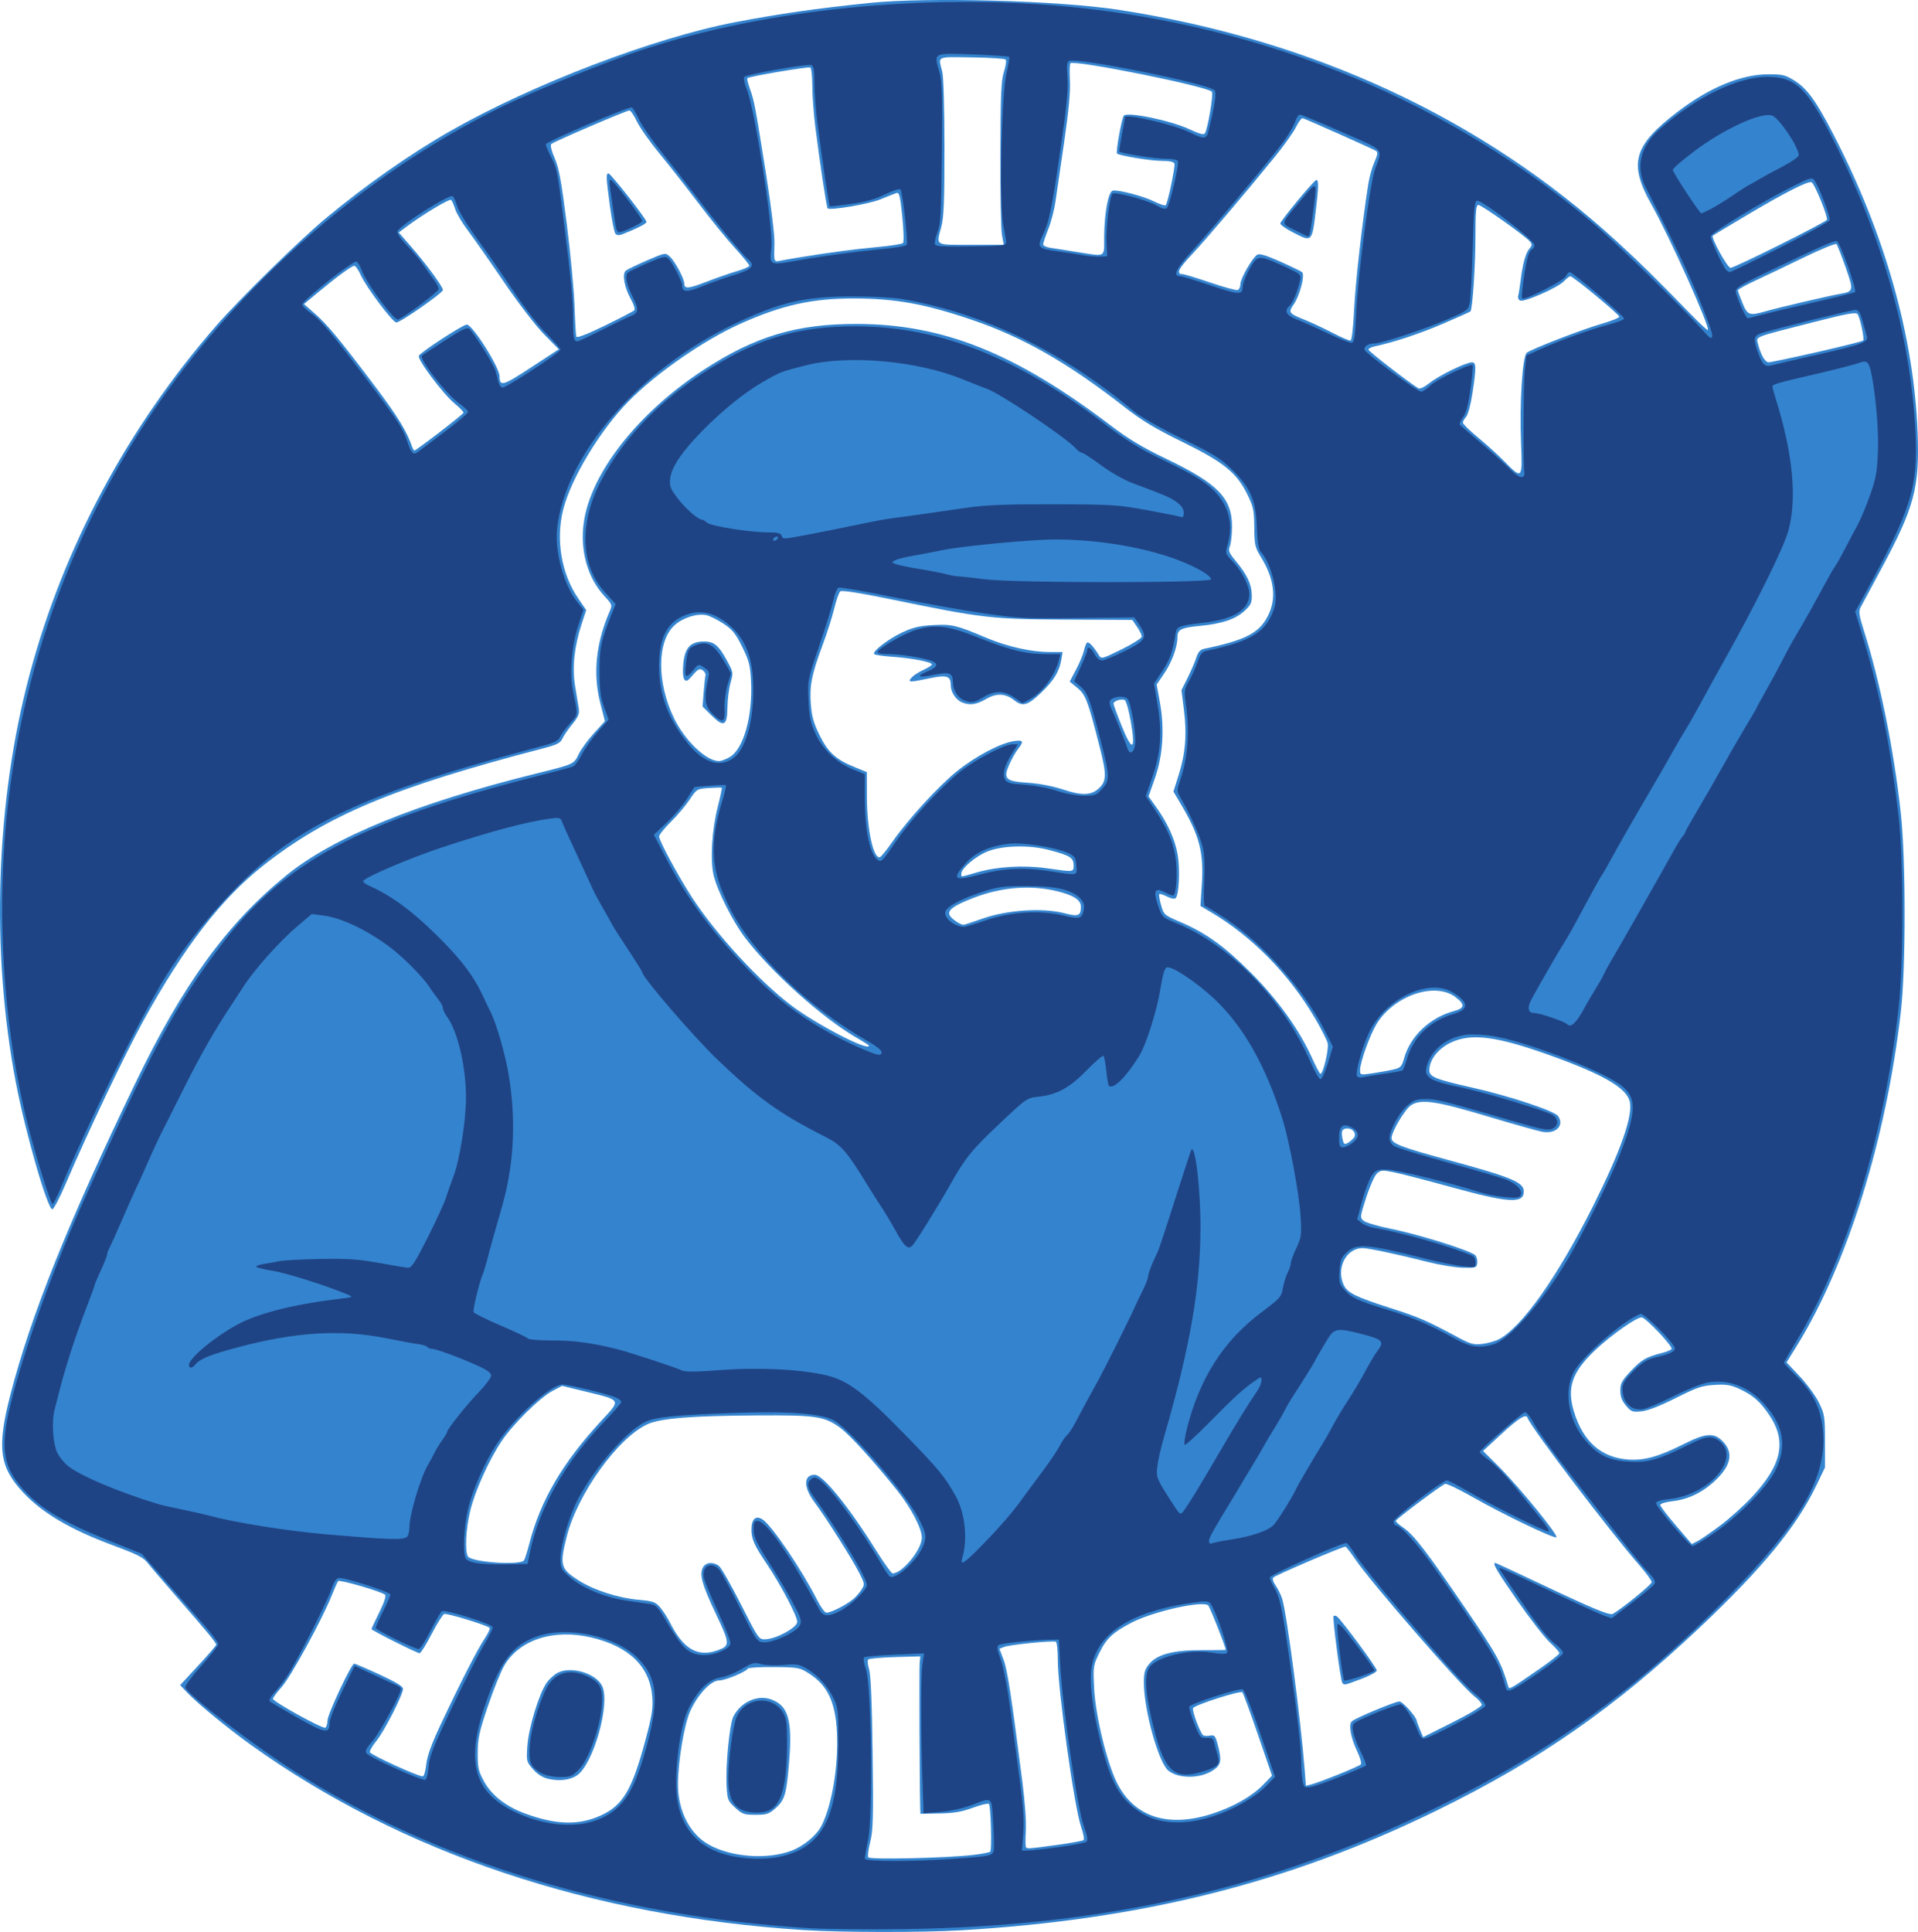
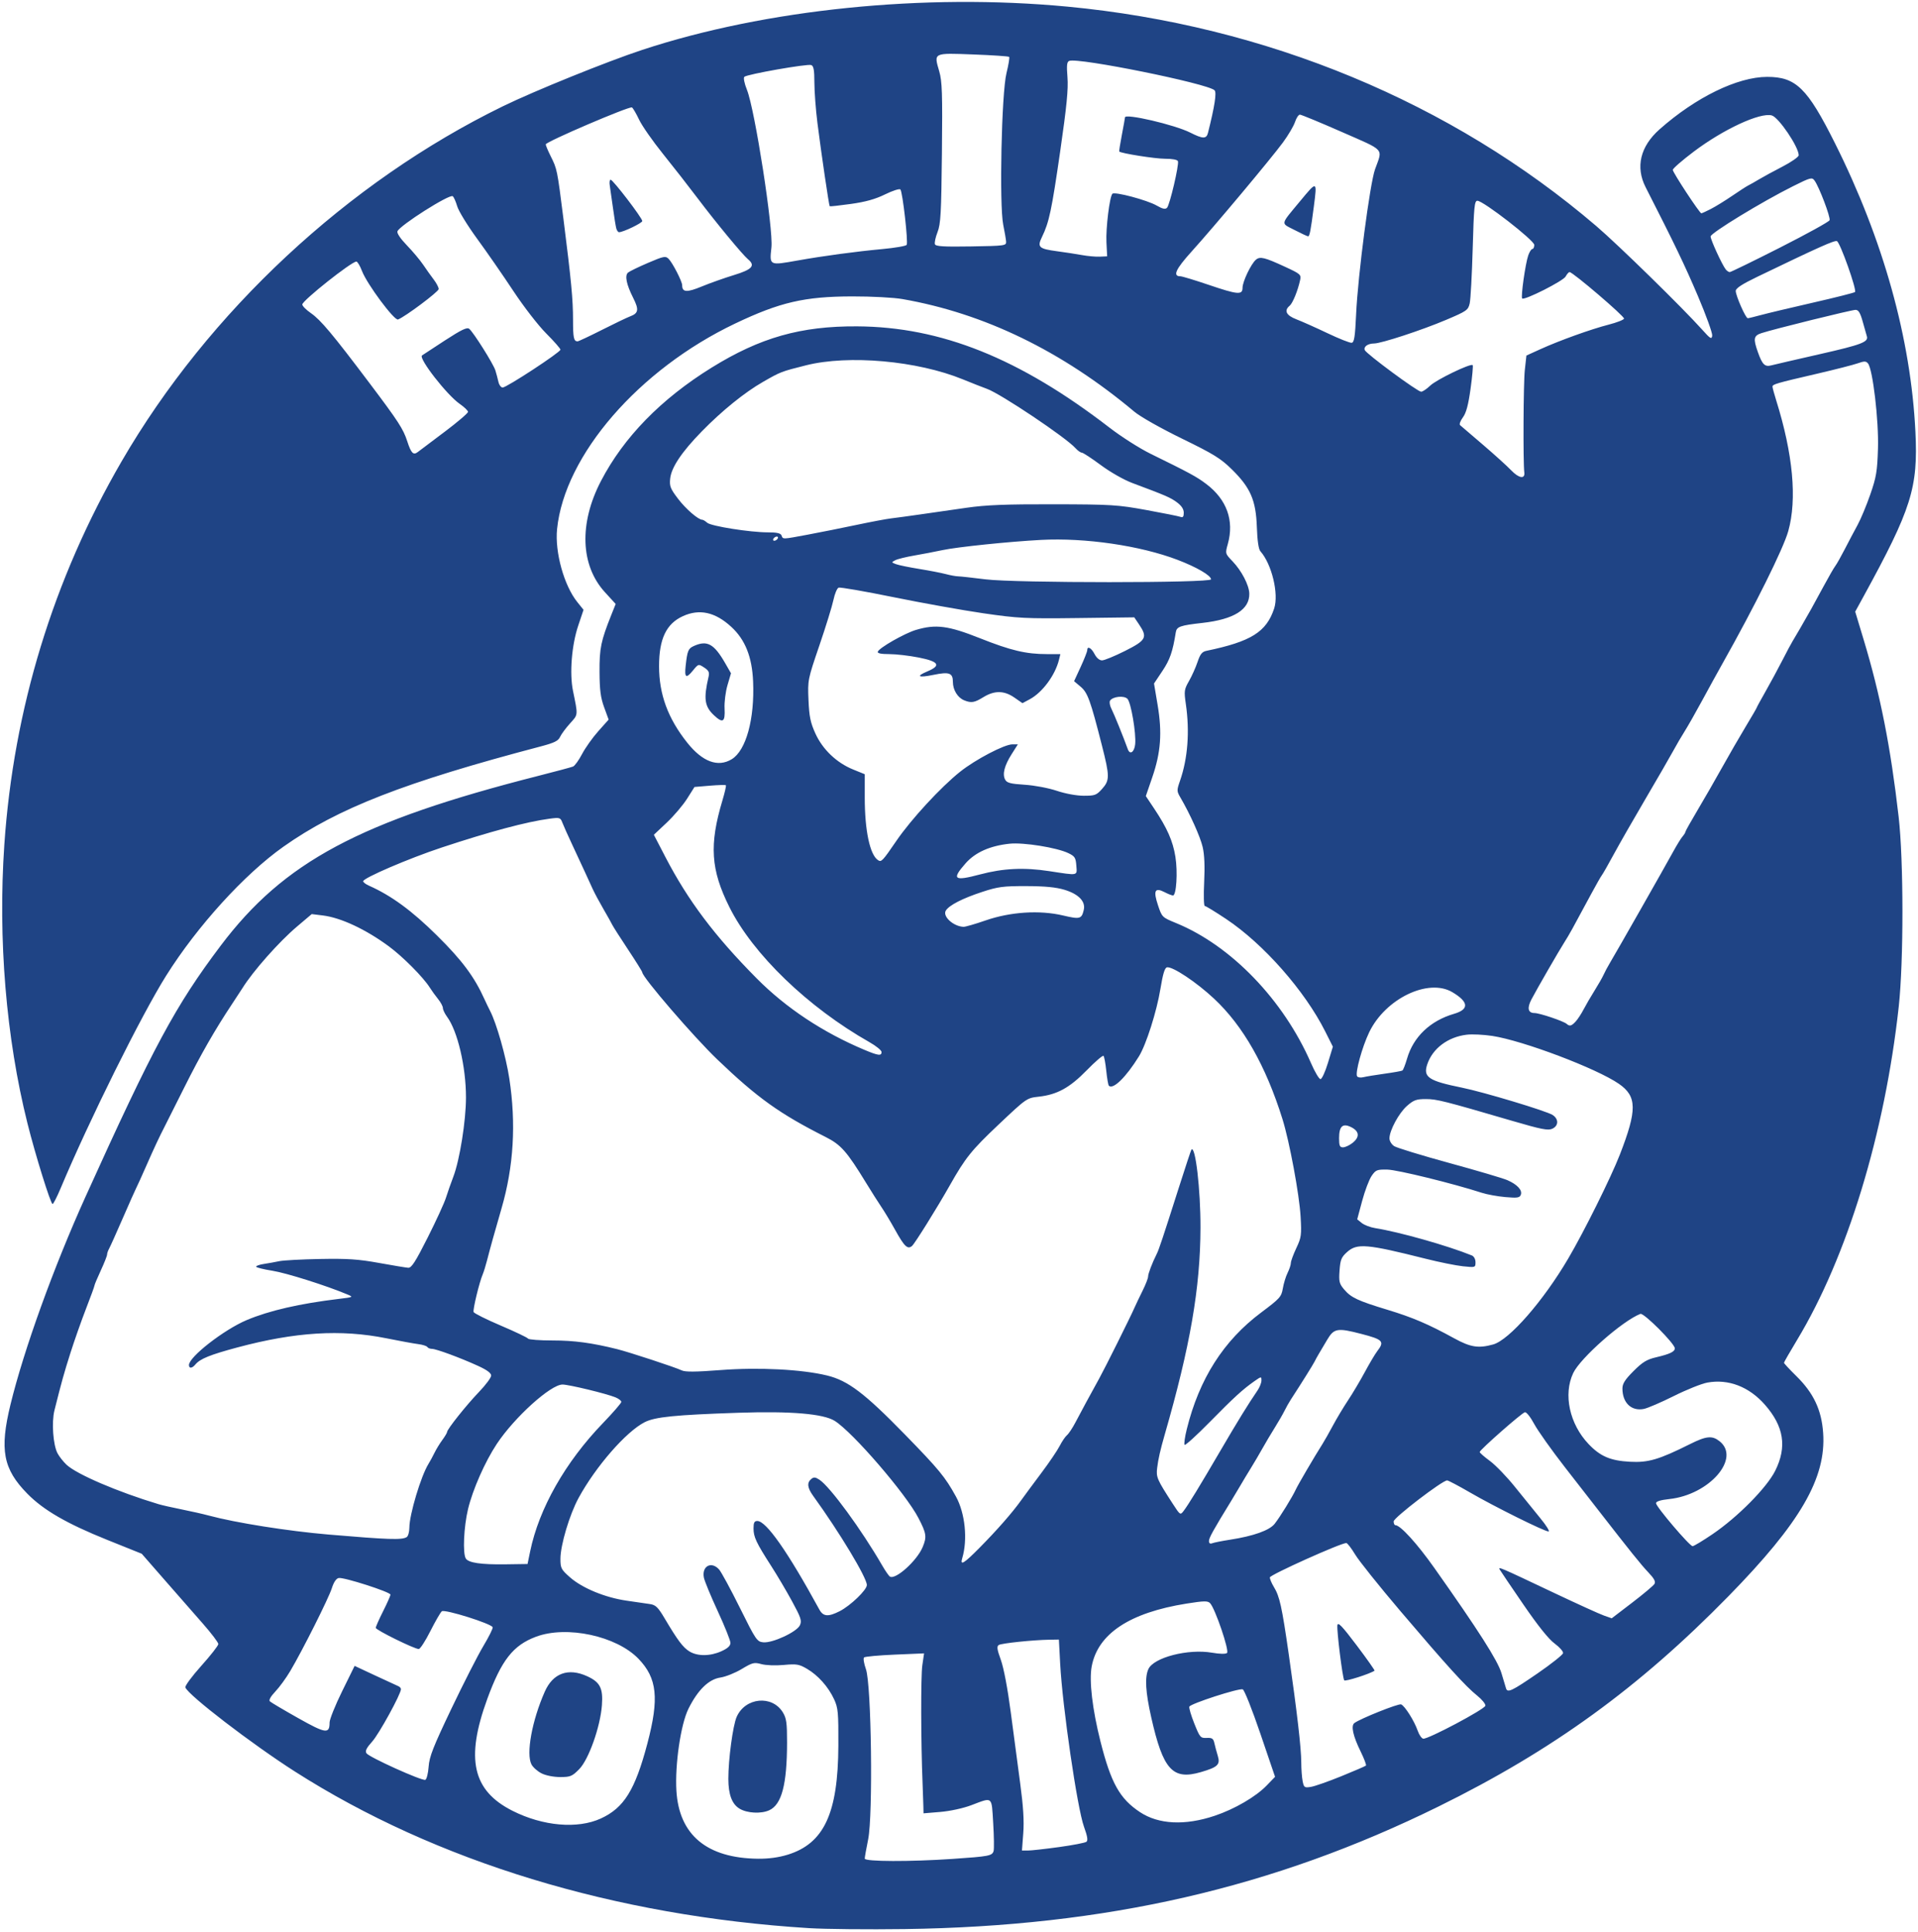
<svg xmlns="http://www.w3.org/2000/svg" xmlns:ns1="http://www.inkscape.org/namespaces/inkscape" xmlns:ns2="http://sodipodi.sourceforge.net/DTD/sodipodi-0.dtd" width="241.795mm" height="243.535mm" viewBox="0 0 241.795 243.535" version="1.1" id="svg1" xml:space="preserve" ns1:version="1.4.2 (f4327f4, 2025-05-13)" ns2:docname="has.svg">
  <ns2:namedview id="namedview1" pagecolor="#ffffff" bordercolor="#000000" borderopacity="0.25" ns1:showpageshadow="2" ns1:pageopacity="0.0" ns1:pagecheckerboard="0" ns1:deskcolor="#d1d1d1" ns1:document-units="mm" ns1:zoom="1.6810396" ns1:cx="324.50158" ns1:cy="510.69588" ns1:window-width="3840" ns1:window-height="2089" ns1:window-x="-8" ns1:window-y="-8" ns1:window-maximized="1" ns1:current-layer="layer1" />
  <defs id="defs1" />
  <g ns1:label="Layer 1" ns1:groupmode="layer" id="layer1" transform="translate(260.887,96.871)">
    <g id="g1">
-       <path style="fill:#3483ce" d="m -159.544,146.424 c -26.818,-1.713 -50.694,-9.71 -69.715,-23.349 -2.965,-2.126 -6.696,-5.19 -8.031,-6.596 l -0.885,-0.932 2.274,-2.457 c 1.25,-1.351 2.274,-2.538 2.274,-2.637 0,-0.251 -1.208,-1.715 -4.895,-5.935 -1.746,-1.999 -3.396,-3.923 -3.665,-4.276 -0.611,-0.799 -1.219,-1.114 -4.537,-2.35 -5.279,-1.966 -8.785,-4.026 -11.188,-6.573 -3.067,-3.25 -3.393,-5.687 -1.66,-12.402 2.571,-9.961 7.266,-21.667 15.738,-39.236 6.035,-12.515 11.582,-20.144 19.07,-26.228 5.899,-4.793 16.396,-9.074 31.353,-12.787 4.94,-1.226 4.853,-1.187 5.476,-2.469 0.303,-0.623 1.172,-1.814 1.932,-2.645 l 1.381,-1.512 -0.591,-2.312 c -0.933,-3.649 -0.547,-7.497 1.147,-11.437 0.395,-0.919 0.393,-0.926 -0.661,-2.07 -2.087,-2.264 -3.047,-5.693 -2.57,-9.183 0.854,-6.26 6.848,-13.897 15.154,-19.311 6.485,-4.227 11.735,-5.791 19.346,-5.764 10.826,0.039 19.897,3.671 31.883,12.767 2.28,1.73 4.061,2.802 6.999,4.211 6.551,3.143 8.339,4.975 8.344,8.548 10e-4,0.973 -0.117,2.082 -0.262,2.466 -0.233,0.612 -0.139,0.848 0.764,1.935 1.402,1.687 1.961,2.878 1.99,4.235 0.021,0.995 -0.103,1.261 -0.945,2.034 -1.123,1.029 -2.847,1.607 -5.57,1.866 -2.395,0.228 -2.853,0.454 -2.853,1.405 0,1.247 -0.703,3.169 -1.687,4.613 l -0.935,1.373 0.407,2.249 c 0.603,3.329 0.383,6.686 -0.628,9.566 l -0.804,2.29 0.92,1.282 c 1.472,2.051 2.412,4.12 2.748,6.051 0.322,1.85 0.176,5.062 -0.249,5.487 -0.143,0.143 -0.581,0.063 -1.088,-0.199 -0.467,-0.241 -0.907,-0.381 -0.978,-0.309 -0.071,0.071 0.03,0.694 0.225,1.383 0.348,1.231 0.392,1.27 2.443,2.145 3.206,1.368 5.561,3.064 8.907,6.414 3.34,3.344 6.089,7.179 7.677,10.712 0.497,1.105 0.974,2.009 1.06,2.009 0.351,6.47e-4 1.097,-3.153 0.916,-3.873 -0.103,-0.41 -0.83,-1.839 -1.616,-3.174 -3.286,-5.583 -7.952,-10.322 -13.184,-13.39 l -1.238,-0.726 0.174,-2.713 c 0.258,-4.013 -0.284,-6.122 -2.566,-9.992 l -1.016,-1.722 0.652,-2.054 c 0.861,-2.71 1.061,-5.144 0.675,-8.211 l -0.316,-2.514 0.773,-1.546 c 0.425,-0.85 0.918,-1.992 1.095,-2.538 0.241,-0.743 0.499,-1.029 1.029,-1.139 5.159,-1.073 6.894,-1.968 8.002,-4.128 1.115,-2.173 0.823,-4.667 -0.866,-7.412 -0.756,-1.229 -0.825,-1.535 -0.848,-3.761 -0.022,-2.176 -0.113,-2.603 -0.891,-4.182 -1.343,-2.727 -2.996,-4.056 -8.224,-6.613 -3.37,-1.648 -5.056,-2.663 -7.182,-4.323 -7.244,-5.658 -12.853,-8.858 -19.419,-11.078 -5.851,-1.979 -9.498,-2.636 -14.712,-2.651 -5.312,-0.016 -9.113,0.828 -14.366,3.188 -4.638,2.084 -10.546,6.179 -14.077,9.758 -3.573,3.622 -7.24,9.681 -8.245,13.622 -0.979,3.84 -0.245,8.156 1.922,11.301 l 0.97,1.409 -0.578,1.759 c -0.924,2.814 -1.21,5.507 -0.829,7.79 0.179,1.073 0.388,2.339 0.463,2.813 0.113,0.709 -0.032,1.069 -0.809,2.017 -0.52,0.635 -1.084,1.458 -1.253,1.829 -0.253,0.556 -0.686,0.773 -2.457,1.234 -18.848,4.902 -27.278,8.441 -35.355,14.84 -5.202,4.122 -9.894,10.208 -14.983,19.434 -2.32,4.206 -7.071,14.173 -9.773,20.505 -0.776,1.819 -1.554,3.307 -1.727,3.307 -0.611,0 -3.366,-9.545 -4.583,-15.875 -3.199,-16.639 -2.564,-35.543 1.732,-51.594 4.293,-16.04 12.356,-31.09 23.528,-43.921 2.903,-3.333 10.441,-10.727 13.744,-13.481 4.985,-4.156 10.704,-8.167 15.743,-11.042 10.325,-5.89 25.768,-11.79 35.93,-13.725 5.63,-1.073 10.1,-1.714 16.854,-2.417 7.349,-0.766 23.856,-0.314 31.485,0.861 24.486,3.773 45.81,13.677 62.71,29.129 2.96,2.706 5.04,4.75 9.361,9.198 1.149,1.183 2.137,2.102 2.197,2.042 0.325,-0.325 -4.774,-11.692 -7.079,-15.781 -2.951,-5.236 -2.325,-7.466 3.3,-11.757 3.966,-3.025 7.973,-4.686 11.338,-4.701 1.826,-0.008 2.208,0.08 3.307,0.759 1.654,1.022 2.757,2.543 5.008,6.903 6.476,12.542 10.105,25.416 10.571,37.505 0.266,6.906 -0.408,9.428 -4.597,17.198 -1.255,2.328 -2.425,4.505 -2.599,4.838 -0.265,0.505 -0.189,1.006 0.458,3.043 2.015,6.345 3.745,14.901 4.613,22.811 0.647,5.902 0.653,19.545 0.011,25.135 -1.844,16.042 -6.745,31.779 -13.1,42.065 l -1.306,2.113 1.659,1.758 c 0.912,0.967 2.001,2.457 2.419,3.311 0.714,1.457 0.761,1.754 0.761,4.86 l 8.91e-4,3.307 -1.087,2.271 c -2.479,5.181 -6.812,10.456 -14.729,17.933 -10.688,10.094 -20.275,16.762 -33.132,23.046 -18.609,9.095 -37.099,13.752 -59.928,15.094 -5.026,0.295 -15.018,0.282 -19.844,-0.026 z m 21.38,-9.479 c 1.063,-0.126 2.013,-0.309 2.11,-0.406 0.228,-0.228 0.077,-5.774 -0.164,-6.023 -0.1,-0.104 -1.014,0.117 -2.031,0.49 -1.418,0.52 -2.403,0.687 -4.226,0.718 l -2.377,0.039 -0.024,-0.794 c -0.08,-2.691 -0.134,-17.601 -0.066,-18.256 l 0.082,-0.794 -3.175,0.091 c -1.746,0.05 -3.274,0.185 -3.395,0.299 -0.121,0.115 -0.075,0.669 0.102,1.232 0.216,0.689 0.362,4.148 0.445,10.571 0.106,8.176 0.062,9.785 -0.301,11.203 -0.233,0.911 -0.346,1.783 -0.25,1.937 0.195,0.315 9.935,0.09 13.27,-0.306 z m -22.936,-0.531 c 1.547,-0.586 3.14,-1.912 3.776,-3.143 1.326,-2.567 2.162,-7.615 1.951,-11.784 -0.192,-3.793 -1.175,-5.886 -3.456,-7.363 -1.23,-0.796 -1.367,-0.822 -4.455,-0.856 -1.752,-0.019 -3.249,0.069 -3.327,0.195 -0.263,0.426 -2.849,1.493 -3.624,1.495 -1.026,0.003 -2.64,1.707 -3.622,3.824 -0.765,1.649 -1.562,6.384 -1.562,9.275 0,3.34 1.481,6.239 3.878,7.589 2.821,1.59 7.384,1.925 10.442,0.767 z m -7.103,-5.416 c -0.918,-0.841 -0.984,-1.009 -1.082,-2.735 -0.143,-2.536 0.374,-7.833 0.857,-8.766 0.965,-1.866 3.072,-2.791 4.832,-2.121 2.09,0.796 2.604,2.61 2.195,7.759 -0.33,4.157 -0.548,4.905 -1.74,5.951 -0.805,0.707 -1.115,0.807 -2.501,0.807 -1.429,0 -1.677,-0.087 -2.56,-0.896 z m 40.541,4.694 c 1.746,-0.24 3.266,-0.515 3.376,-0.612 0.111,-0.097 -0.028,-0.843 -0.309,-1.659 -0.866,-2.518 -2.935,-17.331 -2.935,-21.017 0,-1.196 -0.106,-2.24 -0.236,-2.321 -0.308,-0.191 -5.811,0.356 -6.557,0.651 l -0.575,0.228 0.525,1.38 c 0.484,1.275 0.933,4.187 2.38,15.45 0.314,2.442 0.495,5.043 0.427,6.147 -0.064,1.053 -0.055,1.976 0.02,2.051 0.197,0.197 0.378,0.183 3.885,-0.299 z m -57.541,-3.69 c 2.835,-1.272 3.978,-3.184 5.676,-9.495 0.824,-3.063 0.974,-3.999 0.87,-5.45 -0.274,-3.823 -2.895,-6.392 -7.671,-7.518 -4.799,-1.131 -9.127,0.286 -11.026,3.61 -0.438,0.767 -1.36,3.066 -2.049,5.109 -1.072,3.178 -1.254,4.021 -1.262,5.831 -0.008,1.857 0.087,2.294 0.778,3.564 0.979,1.799 2.79,3.208 5.286,4.112 3.848,1.394 6.661,1.465 9.398,0.237 z m -6.537,-4.639 c -0.747,-0.173 -1.383,-0.57 -1.953,-1.219 -0.827,-0.942 -0.842,-1.005 -0.707,-2.971 0.152,-2.223 1.448,-6.487 2.393,-7.876 0.319,-0.469 0.949,-1.052 1.399,-1.294 1.679,-0.905 4.907,0.062 5.65,1.692 1.015,2.227 -1.106,9.743 -3.16,11.203 -0.858,0.61 -2.234,0.786 -3.621,0.465 z m 83.79,4.356 c 2.62,-0.863 4.899,-2.165 6.293,-3.596 l 1.134,-1.163 -1.766,-5.14 c -0.971,-2.827 -1.858,-5.242 -1.97,-5.368 -0.228,-0.254 -5.975,1.577 -6.226,1.984 -0.174,0.282 0.904,3.174 1.28,3.43 0.128,0.087 0.514,0.105 0.859,0.039 0.549,-0.105 0.666,0.024 0.94,1.032 0.564,2.072 0.479,2.637 -0.496,3.303 -1.61,1.1 -4.344,1.145 -5.681,0.094 -1.236,-0.972 -3.097,-7.653 -3.097,-11.117 0,-1.268 0.12,-1.681 0.684,-2.351 1.024,-1.217 3.027,-1.737 6.658,-1.727 1.637,0.004 2.977,-0.013 2.977,-0.037 0,-0.355 -1.971,-5.357 -2.205,-5.596 -0.638,-0.65 -6.809,0.711 -9.567,2.111 -2.368,1.201 -3.257,2.015 -4.121,3.77 -0.828,1.683 -0.841,1.764 -0.703,4.562 0.17,3.438 1.611,9.395 2.885,11.924 2.186,4.34 6.487,5.704 12.124,3.847 z m 15.743,-4.891 c 1.455,-0.583 2.749,-1.159 2.875,-1.281 0.128,-0.124 -0.069,-0.846 -0.444,-1.633 -0.847,-1.777 -1.139,-3.47 -0.661,-3.831 0.631,-0.477 5.449,-2.475 5.966,-2.475 0.418,0 2.186,1.988 2.186,2.458 0,0.068 0.18,0.554 0.4,1.081 l 0.4,0.958 3.701,-1.854 c 2.064,-1.034 3.701,-2.015 3.701,-2.218 0,-0.2 -0.409,-0.675 -0.908,-1.056 -1.694,-1.292 -13.034,-14.336 -15.057,-17.32 -0.558,-0.824 -1.102,-1.53 -1.208,-1.569 -0.233,-0.087 -8.793,3.574 -9.12,3.901 -0.132,0.132 -0.006,0.552 0.294,0.979 0.289,0.411 0.661,1.167 0.827,1.68 0.57,1.761 2.347,15.241 2.835,21.514 l 0.161,2.073 0.703,-0.174 c 0.387,-0.096 1.894,-0.651 3.349,-1.233 z m 0.532,-11.598 c -0.227,-0.368 -1.253,-8.235 -1.095,-8.394 0.072,-0.072 0.256,-0.053 0.408,0.041 0.483,0.299 5.049,6.472 5.046,6.822 -0.002,0.184 -0.877,0.663 -1.945,1.063 -2.195,0.822 -2.196,0.823 -2.415,0.468 z m -115.465,10.251 c 0.112,-1.026 0.668,-2.552 1.825,-5.006 2.517,-5.338 4.639,-9.481 5.532,-10.8 0.441,-0.651 0.716,-1.262 0.611,-1.356 -0.391,-0.35 -5.382,-1.87 -5.718,-1.741 -0.192,0.074 -0.908,1.216 -1.591,2.538 -0.683,1.322 -1.357,2.404 -1.498,2.404 -0.331,0 -6.069,-2.875 -6.069,-3.041 0,-0.069 0.442,-1.019 0.982,-2.111 0.611,-1.234 0.886,-2.071 0.728,-2.212 -0.461,-0.41 -5.74,-1.942 -5.923,-1.718 -0.098,0.12 -0.46,0.933 -0.805,1.806 -1.142,2.898 -5.151,10.234 -6.293,11.516 -0.618,0.694 -1.124,1.372 -1.124,1.506 0,0.361 6.306,3.838 6.615,3.647 0.145,-0.09 0.264,-0.497 0.264,-0.905 0,-0.768 3.002,-7.161 3.366,-7.169 0.113,-0.002 1.545,0.611 3.182,1.363 2.057,0.946 2.977,1.504 2.977,1.81 0,0.73 -2.36,5.348 -3.351,6.559 -0.508,0.621 -0.879,1.264 -0.823,1.43 0.118,0.354 6.298,3.162 6.688,3.039 0.146,-0.046 0.337,-0.748 0.426,-1.559 z m 140.399,-12.026 c 1.346,-0.932 2.447,-1.805 2.447,-1.941 0,-0.135 -0.541,-0.745 -1.203,-1.355 -0.661,-0.61 -2.507,-2.981 -4.101,-5.27 -2.57,-3.69 -3.189,-4.745 -2.781,-4.745 0.064,0 2.475,1.116 5.358,2.48 7.02,3.322 9.062,4.171 9.467,3.935 1.228,-0.715 4.892,-3.7 4.896,-3.99 0.003,-0.194 -0.688,-1.147 -1.537,-2.117 -3.739,-4.276 -13.743,-17.455 -14.129,-18.614 -0.18,-0.54 -1.135,0.063 -3.365,2.125 l -2.235,2.067 1.971,1.963 c 2.605,2.595 7.672,8.821 7.26,8.921 -0.453,0.11 -6.781,-2.936 -10.544,-5.076 -1.726,-0.981 -3.285,-1.728 -3.465,-1.659 -0.574,0.22 -6.23,4.457 -6.23,4.667 0,0.111 0.418,0.485 0.928,0.831 1.333,0.904 2.933,2.978 7.8,10.114 4.058,5.949 4.553,6.85 5.459,9.925 0.122,0.414 0.202,0.369 4.003,-2.263 z m -103.668,-2.302 c 1.579,-0.57 1.567,-0.808 -0.222,-4.584 -1.758,-3.711 -2.108,-4.969 -1.632,-5.859 0.347,-0.649 1.266,-0.741 2.004,-0.201 0.274,0.2 1.517,2.373 2.763,4.829 2.264,4.464 2.264,4.464 3.14,4.424 1.356,-0.063 3.87,-1.424 3.973,-2.151 0.088,-0.621 -2.073,-4.738 -3.919,-7.466 -1.471,-2.174 -1.855,-3.04 -1.855,-4.188 0,-1.347 0.547,-1.855 1.398,-1.298 1.189,0.779 4.958,6.344 6.922,10.221 0.383,0.756 0.865,1.439 1.07,1.518 0.38,0.146 2.464,-0.883 3.462,-1.708 0.302,-0.25 0.756,-0.77 1.008,-1.155 0.445,-0.679 0.437,-0.743 -0.254,-2.112 -0.891,-1.763 -4.216,-7.02 -5.65,-8.934 -1.42,-1.894 -1.404,-3.458 0.035,-3.458 1.013,0 4.269,4.008 7.626,9.384 1.048,1.678 2.026,3.051 2.175,3.051 1.211,0 3.654,-2.957 3.697,-4.474 0.032,-1.122 -1.351,-3.786 -3.103,-5.977 -2.966,-3.71 -5.997,-7.04 -7.216,-7.929 -1.962,-1.43 -3.058,-1.59 -10.508,-1.543 -8.214,0.052 -12.063,0.36 -13.726,1.095 -3.701,1.637 -8.876,8.812 -10.222,14.173 -0.904,3.601 -0.786,4.062 1.413,5.483 1.958,1.265 5.014,2.259 7.697,2.502 1.813,0.164 2.091,0.265 2.688,0.975 0.366,0.436 0.912,1.282 1.213,1.881 1.685,3.356 3.501,4.411 6.025,3.499 z m -24.411,-11.339 c 0.115,-0.182 0.406,-1.105 0.648,-2.051 1.402,-5.48 4.229,-10.302 9.138,-15.586 2.452,-2.639 2.512,-2.527 -1.923,-3.608 l -3.073,-0.749 -1.217,0.645 c -1.587,0.842 -4.954,4.163 -6.392,6.307 -1.62,2.414 -3.371,6.302 -3.978,8.833 -0.547,2.28 -0.683,5.086 -0.279,5.725 0.461,0.729 6.654,1.152 7.075,0.484 z m 150.851,-4.427 c 1.163,-0.876 2.929,-2.466 3.926,-3.533 3.835,-4.106 4.448,-7.076 2.156,-10.431 -1.111,-1.626 -2.007,-2.412 -3.605,-3.163 -1.18,-0.554 -1.705,-0.645 -3.223,-0.56 -1.578,0.089 -2.217,0.305 -4.919,1.659 -2.014,1.01 -3.538,1.598 -4.336,1.675 -1.125,0.108 -1.291,0.046 -1.94,-0.725 -0.51,-0.606 -0.709,-1.14 -0.709,-1.897 0,-0.903 0.191,-1.256 1.336,-2.467 1.358,-1.436 1.896,-1.749 3.878,-2.255 0.612,-0.156 1.175,-0.384 1.25,-0.506 0.201,-0.325 -3.279,-3.998 -3.788,-3.998 -0.671,0 -3.812,2.214 -5.796,4.086 -2.955,2.787 -3.649,4.76 -2.735,7.77 1.157,3.81 3.442,5.829 6.866,6.069 2.047,0.143 3.86,-0.375 7.219,-2.064 2.437,-1.225 3.517,-1.319 4.517,-0.391 1.527,1.416 1.311,3.064 -0.654,4.977 -1.629,1.587 -3.48,2.499 -5.546,2.733 -0.851,0.096 -1.519,0.303 -1.515,0.469 0.003,0.163 0.901,1.339 1.994,2.613 l 1.988,2.317 0.761,-0.393 c 0.418,-0.216 1.712,-1.11 2.875,-1.986 z M -71.941,71.953 c 2.907,-1.503 7.432,-7.903 11.908,-16.842 3.412,-6.814 4.967,-11.196 4.623,-13.029 -0.326,-1.736 -3.132,-3.408 -9.739,-5.803 -7.03,-2.548 -10.299,-2.976 -12.917,-1.69 -1.572,0.772 -2.632,2.166 -2.632,3.46 0,0.817 0.785,1.132 5.424,2.179 4.702,1.061 10.354,2.936 10.809,3.586 0.816,1.166 -0.238,2.265 -1.914,1.995 -0.526,-0.085 -3.576,-0.94 -6.778,-1.9 -6.633,-1.989 -8.56,-2.28 -9.823,-1.482 -0.783,0.494 -2.48,3.353 -2.48,4.178 0,0.666 1.228,1.14 7.071,2.728 8.121,2.207 9.598,2.821 9.598,3.991 0,1.542 -1.873,1.44 -8.864,-0.481 -3.201,-0.88 -6.56,-1.752 -7.464,-1.937 -1.505,-0.309 -1.688,-0.296 -2.184,0.152 -0.297,0.269 -0.906,1.63 -1.352,3.023 -0.798,2.49 -0.803,2.54 -0.299,2.948 0.282,0.228 1.845,0.683 3.474,1.01 3.52,0.707 10.141,2.79 10.591,3.332 0.175,0.21 0.279,0.657 0.231,0.992 -0.081,0.57 -0.198,0.607 -1.806,0.569 -0.946,-0.022 -2.91,-0.343 -4.366,-0.713 -3.745,-0.952 -7.541,-1.76 -8.269,-1.76 -2.072,0 -3.369,2.499 -2.401,4.624 0.455,0.998 1.505,1.524 5.775,2.89 3.715,1.189 4.654,1.594 8.599,3.714 1.613,0.867 2.013,0.977 3.095,0.851 0.683,-0.08 1.624,-0.342 2.091,-0.583 z M -90.235,46.581 c 0.419,-0.505 -0.044,-1.205 -0.799,-1.205 -0.652,0 -0.805,0.323 -0.612,1.288 0.133,0.667 0.244,0.77 0.616,0.571 0.249,-0.133 0.607,-0.428 0.795,-0.654 z m 5.071,-8.649 c 0.847,-0.204 0.997,-0.369 1.292,-1.423 0.776,-2.772 3.262,-5.119 6.283,-5.932 1.378,-0.371 1.425,-0.82 0.187,-1.764 -2.533,-1.932 -7.615,-0.252 -9.859,3.258 -0.87,1.361 -2.168,4.928 -2.168,5.957 0,0.621 0.02,0.626 1.654,0.381 0.91,-0.136 2.085,-0.351 2.612,-0.478 z m -66.178,-2.987 c 0,-0.062 -0.669,-0.496 -1.486,-0.963 -4.317,-2.47 -10.897,-8.366 -14.153,-12.682 -1.572,-2.084 -3.512,-5.964 -3.951,-7.904 -0.437,-1.929 -0.201,-5.708 0.537,-8.577 0.329,-1.28 0.553,-2.357 0.499,-2.394 -0.054,-0.037 -0.784,-0.021 -1.622,0.036 -1.503,0.102 -1.536,0.122 -2.433,1.468 -0.5,0.75 -1.571,2.015 -2.379,2.811 -0.808,0.795 -1.47,1.619 -1.47,1.83 0,0.541 2.429,5.031 4.167,7.704 3.023,4.647 8.532,10.623 12.605,13.674 3.182,2.383 9.685,5.74 9.685,4.999 z m 14.436,-16.058 c 3.037,-1.059 7.464,-1.344 10.157,-0.654 1.823,0.467 2.117,0.357 2.125,-0.795 0.006,-0.775 -0.69,-1.31 -2.327,-1.792 -3.481,-1.024 -7.439,-0.794 -11.177,0.647 -2.614,1.008 -3.407,1.609 -3.003,2.277 0.258,0.426 1.312,1.127 1.71,1.137 0.082,0.002 1.213,-0.367 2.514,-0.821 z m -0.809,-5.794 c 2.54,-0.732 5.841,-0.93 8.73,-0.524 3.564,0.501 3.44,0.515 3.44,-0.395 0,-0.92 -0.47,-1.211 -3.069,-1.896 -2.475,-0.653 -5.806,-0.586 -7.722,0.155 -1.515,0.586 -3.364,2.145 -3.364,2.836 0,0.437 -0.212,0.456 1.985,-0.177 z m -10.67,-3.849 c 1.932,-2.788 5.861,-7.08 8.175,-8.932 2.308,-1.847 5.352,-3.461 7.058,-3.744 1.268,-0.21 1.384,-0.012 0.586,1.002 -0.296,0.377 -0.777,1.225 -1.069,1.885 -0.82,1.855 -0.522,2.156 2.325,2.344 1.429,0.094 3.142,0.423 4.442,0.852 2.382,0.786 3.559,0.744 4.522,-0.16 0.959,-0.901 0.978,-1.716 0.118,-5.099 -1.515,-5.958 -1.789,-6.686 -2.839,-7.552 l -0.963,-0.794 0.809,-1.535 c 0.445,-0.844 0.891,-1.92 0.99,-2.392 0.1,-0.471 0.281,-0.919 0.404,-0.995 0.212,-0.131 0.839,0.552 1.49,1.624 0.281,0.463 0.446,0.419 2.844,-0.763 1.4,-0.69 2.546,-1.417 2.546,-1.615 0,-0.198 -0.268,-0.751 -0.595,-1.229 l -0.595,-0.87 -8.334,-0.04 c -9.406,-0.045 -10.494,-0.17 -21.96,-2.53 -4.067,-0.837 -6.323,-1.192 -6.523,-1.027 -0.168,0.139 -0.511,1.111 -0.763,2.16 -0.252,1.049 -0.903,3.098 -1.447,4.553 -1.397,3.74 -1.682,5.162 -1.506,7.493 0.118,1.566 0.358,2.413 1.115,3.945 1.07,2.165 2.053,3.049 4.487,4.037 l 1.461,0.593 0.005,3.078 c 0.006,4.144 0.821,7.918 1.649,7.642 0.162,-0.054 0.868,-0.925 1.567,-1.934 z m 8.779,-17.576 c -0.769,-0.31 -1.417,-1.292 -1.417,-2.145 0,-1.186 -0.487,-1.354 -2.628,-0.903 -2.609,0.549 -2.87,0.538 -2.299,-0.092 0.245,-0.271 0.918,-0.706 1.496,-0.966 0.578,-0.261 1.05,-0.565 1.05,-0.676 0,-0.311 -2.532,-0.804 -4.969,-0.968 -1.205,-0.081 -2.246,-0.238 -2.314,-0.348 -0.221,-0.357 1.79,-1.899 3.554,-2.724 1.351,-0.632 2.184,-0.829 3.882,-0.918 2.373,-0.125 2.922,0.005 6.594,1.553 2.738,1.154 5.744,1.836 8.093,1.836 h 1.633 l -0.148,0.913 c -0.248,1.529 -0.948,2.681 -2.568,4.226 -1.679,1.601 -2.308,1.78 -3.358,0.954 -1.134,-0.892 -2.257,-0.943 -3.586,-0.164 -1.206,0.707 -2.028,0.822 -3.015,0.424 z m -29.247,6.869 c 1.734,-1.057 2.876,-5.209 2.644,-9.618 -0.101,-1.93 -0.258,-2.531 -1.112,-4.258 -0.825,-1.668 -1.227,-2.166 -2.363,-2.92 -0.753,-0.5 -1.735,-0.982 -2.181,-1.071 -1.166,-0.233 -2.887,0.309 -3.952,1.243 -2.262,1.986 -2.302,7.255 -0.088,11.777 1.386,2.832 4.043,5.362 5.645,5.378 0.291,0.003 0.924,-0.236 1.407,-0.53 z m -2.378,-5.267 -1.084,-1.084 0.136,-1.782 c 0.075,-0.98 0.18,-1.942 0.234,-2.137 0.054,-0.195 -0.109,-0.491 -0.361,-0.657 -0.383,-0.252 -0.589,-0.149 -1.249,0.62 -0.665,0.775 -0.835,0.858 -1.07,0.525 -0.167,-0.237 -0.215,-1.035 -0.121,-1.984 0.201,-2.022 0.915,-2.778 2.625,-2.778 1.301,0 1.885,0.519 3.044,2.707 0.622,1.174 0.636,1.297 0.285,2.505 -0.203,0.699 -0.378,2.101 -0.389,3.117 -0.025,2.327 -0.467,2.531 -2.049,0.949 z m 52.91,0.867 c -0.238,-1.4 -0.581,-2.637 -0.762,-2.749 -0.381,-0.236 -1.435,0.091 -1.435,0.445 0,0.132 0.469,1.399 1.042,2.817 1.338,3.31 1.773,3.117 1.155,-0.513 z M -69.131,-40.944 c -0.212,-5.075 0.168,-11.061 0.728,-11.47 0.69,-0.505 7.001,-2.944 9.401,-3.634 1.237,-0.355 2.249,-0.761 2.249,-0.9 0,-0.29 -5.809,-5.096 -6.16,-5.096 -0.127,0 -0.502,0.289 -0.833,0.642 -0.728,0.775 -4.935,2.632 -5.485,2.421 -0.222,-0.085 -0.334,-0.351 -0.26,-0.614 0.072,-0.255 0.209,-1.119 0.304,-1.92 0.244,-2.061 0.643,-3.498 1.117,-4.03 0.345,-0.387 0.353,-0.525 0.052,-0.888 -0.574,-0.691 -6.094,-4.607 -6.495,-4.607 -0.294,0 -0.367,0.783 -0.372,4.035 -0.006,3.756 -0.368,9.128 -0.632,9.392 -0.064,0.064 -1.642,0.769 -3.509,1.568 -2.949,1.262 -6.11,2.307 -8.619,2.849 -0.4,0.086 -0.728,0.267 -0.728,0.401 0,0.199 5.077,4.131 6.285,4.868 0.203,0.124 0.769,-0.144 1.455,-0.69 1.182,-0.939 4.559,-2.58 5.311,-2.58 0.55,0 0.559,0.625 0.056,3.931 -0.211,1.387 -0.558,2.676 -0.789,2.931 -0.227,0.25 -0.412,0.587 -0.412,0.748 0,0.161 0.863,1.004 1.918,1.873 1.055,0.869 2.569,2.246 3.364,3.06 2.179,2.229 2.237,2.165 2.051,-2.291 z m -136.38,-1.415 c 1.635,-1.251 3.006,-2.365 3.048,-2.474 0.041,-0.11 -0.449,-0.629 -1.09,-1.154 -1.466,-1.202 -4.732,-5.552 -4.532,-6.038 0.176,-0.426 5.564,-3.934 6.043,-3.934 0.719,0 4.128,5.387 4.138,6.54 0.011,1.309 0.399,1.198 3.954,-1.129 l 3.509,-2.296 -1.857,-1.888 c -1.064,-1.082 -3.227,-3.903 -5.064,-6.606 -1.764,-2.595 -3.793,-5.492 -4.509,-6.438 -0.716,-0.946 -1.441,-2.156 -1.612,-2.69 -0.17,-0.534 -0.405,-1.074 -0.521,-1.2 -0.191,-0.209 -3.617,1.847 -5.749,3.45 l -0.865,0.65 1.543,1.769 c 1.904,2.183 4.023,5.071 4.023,5.482 0,0.363 -5.348,4.092 -5.869,4.092 -0.463,0 -3.828,-4.488 -4.494,-5.992 -0.28,-0.634 -0.642,-1.152 -0.804,-1.152 -0.329,0 -2.213,1.384 -4.697,3.451 l -1.65,1.374 1.348,1.179 c 1.57,1.373 3.21,3.355 7.658,9.254 2.795,3.707 3.98,5.641 4.631,7.562 0.086,0.255 0.222,0.463 0.301,0.463 0.08,0 1.482,-1.024 3.117,-2.275 z m 173.704,-10.13 c 3.097,-0.705 5.706,-1.357 5.797,-1.449 0.191,-0.191 -0.346,-2.764 -0.691,-3.315 -0.19,-0.303 -1.175,-0.127 -5.616,1.003 -7.489,1.906 -7.184,1.792 -6.977,2.618 0.373,1.486 0.911,2.434 1.379,2.429 0.262,-0.003 3.01,-0.582 6.108,-1.287 z m -58.371,-5.344 c 0.153,-3.303 1.032,-11.077 1.8,-15.912 0.132,-0.832 0.478,-2.05 0.768,-2.707 0.392,-0.885 0.447,-1.245 0.214,-1.391 -0.439,-0.277 -8.974,-4.075 -9.284,-4.132 -0.14,-0.026 -0.519,0.489 -0.843,1.144 -0.324,0.655 -1.523,2.34 -2.664,3.745 -3.761,4.63 -8.649,10.378 -10.485,12.33 -1.688,1.795 -1.987,2.446 -1.121,2.446 0.198,0 1.768,0.478 3.488,1.062 1.72,0.584 3.278,1.005 3.461,0.934 0.183,-0.07 0.333,-0.404 0.333,-0.743 0,-0.695 1.508,-3.328 2.123,-3.705 0.286,-0.176 1.128,0.076 2.91,0.87 1.379,0.615 2.617,1.218 2.75,1.341 0.37,0.341 -0.296,2.913 -1.036,4.002 -0.749,1.102 -0.709,1.158 1.455,2.033 0.8,0.324 2.348,1.051 3.44,1.617 1.091,0.566 2.103,0.995 2.249,0.955 0.15,-0.042 0.341,-1.726 0.441,-3.889 z m -7.783,-9.785 c -0.837,-0.432 -1.521,-0.918 -1.521,-1.081 0,-0.323 4.139,-5.33 4.525,-5.473 0.309,-0.115 0.3,0.904 -0.032,3.667 -0.511,4.246 -0.451,4.188 -2.971,2.887 z m -82.966,9.866 c 0.133,-0.133 -0.047,-0.732 -0.423,-1.404 -0.828,-1.482 -1.134,-3.2 -0.641,-3.599 0.196,-0.158 1.397,-0.738 2.669,-1.287 2.29,-0.989 2.318,-0.994 2.873,-0.493 0.628,0.568 1.826,2.793 1.826,3.392 0,0.724 0.47,0.688 2.819,-0.216 1.287,-0.496 3.025,-1.099 3.862,-1.341 0.837,-0.242 1.521,-0.548 1.521,-0.68 0,-0.132 -0.832,-1.153 -1.848,-2.268 -1.017,-1.115 -3.071,-3.642 -4.564,-5.615 -1.494,-1.973 -3.701,-4.784 -4.906,-6.246 -1.205,-1.462 -2.488,-3.283 -2.852,-4.047 -0.364,-0.764 -0.786,-1.389 -0.939,-1.389 -0.393,0 -9.57,3.936 -9.865,4.231 -0.148,0.148 0.019,0.843 0.429,1.777 0.538,1.224 0.845,2.891 1.525,8.28 0.469,3.711 0.908,8.354 0.976,10.319 0.068,1.965 0.169,3.717 0.225,3.895 0.067,0.213 1.29,-0.256 3.591,-1.376 1.92,-0.934 3.595,-1.803 3.722,-1.931 z m -2.378,-9.665 c -0.141,-0.174 -0.447,-1.726 -0.682,-3.449 -0.49,-3.601 -0.515,-4.144 -0.192,-4.144 0.282,0 4.793,5.756 4.793,6.116 0,0.22 -1.198,0.828 -3.088,1.568 -0.376,0.147 -0.663,0.115 -0.83,-0.092 z m 145.092,9.764 c 1.657,-0.471 7.848,-1.918 9.242,-2.16 1.78,-0.309 1.798,-0.39 0.748,-3.378 -0.52,-1.48 -1.036,-2.79 -1.147,-2.911 -0.111,-0.121 -1.971,0.639 -4.134,1.69 -2.163,1.051 -4.915,2.365 -6.116,2.921 -1.201,0.555 -2.183,1.102 -2.183,1.215 0,0.113 0.26,0.833 0.578,1.6 0.65,1.568 0.853,1.637 3.012,1.023 z m 1.682,-8.351 c 3.188,-1.595 5.863,-3.008 5.945,-3.14 0.197,-0.319 -1.553,-4.629 -1.931,-4.755 -0.474,-0.158 -3.261,1.256 -7.963,4.038 -2.401,1.421 -4.419,2.634 -4.485,2.695 -0.255,0.238 1.85,4.062 2.236,4.062 0.221,0 3.01,-1.305 6.198,-2.901 z m -123.541,1.571 c 3.679,-0.603 6.87,-1.025 9.773,-1.294 1.664,-0.154 3.127,-0.381 3.251,-0.504 0.124,-0.124 0.083,-1.622 -0.09,-3.331 -0.268,-2.639 -0.378,-3.086 -0.737,-2.974 -0.232,0.073 -1.137,0.429 -2.01,0.792 -1.429,0.593 -6.368,1.435 -6.667,1.136 -0.133,-0.133 -0.978,-5.728 -1.544,-10.222 -0.211,-1.673 -0.384,-4.018 -0.386,-5.21 -0.001,-1.192 -0.113,-2.235 -0.248,-2.319 -0.236,-0.146 -7.702,1.119 -7.941,1.345 -0.064,0.061 0.084,0.673 0.329,1.361 0.541,1.52 0.649,2.093 2.032,10.776 0.612,3.845 1.075,7.638 1.05,8.599 -0.066,2.497 -0.084,2.443 0.741,2.275 0.4,-0.082 1.502,-0.275 2.447,-0.43 z m 38.381,-2.573 c 0.021,-3.004 0.529,-5.725 1.089,-5.833 0.705,-0.136 3.924,0.713 5.275,1.392 0.703,0.353 1.339,0.545 1.412,0.426 0.291,-0.47 1.213,-4.904 1.088,-5.229 -0.089,-0.231 -0.645,-0.347 -1.663,-0.347 -1.322,-1.87e-4 -5.317,-0.656 -5.576,-0.916 -0.179,-0.179 0.578,-4.416 0.854,-4.776 0.407,-0.533 5.905,0.601 8.263,1.705 1.279,0.598 1.822,0.741 1.962,0.514 0.373,-0.604 1.111,-5.025 0.875,-5.244 -0.765,-0.71 -17.146,-4.007 -17.825,-3.588 -0.101,0.062 -0.133,1.041 -0.073,2.175 0.076,1.432 -0.145,3.8 -0.722,7.75 -0.458,3.129 -0.952,6.522 -1.099,7.541 -0.147,1.019 -0.556,2.576 -0.908,3.46 -0.352,0.885 -0.641,1.742 -0.641,1.906 0,0.164 0.387,0.357 0.86,0.428 0.473,0.072 1.931,0.301 3.241,0.509 3.922,0.625 3.569,0.808 3.588,-1.872 z m -12.885,-0.265 c -0.126,-0.691 -0.215,-5.305 -0.199,-10.253 0.024,-7.494 0.1,-9.216 0.455,-10.313 0.234,-0.725 0.33,-1.413 0.213,-1.531 -0.117,-0.117 -2.049,-0.239 -4.292,-0.27 -4.516,-0.063 -4.217,-0.208 -3.702,1.795 0.158,0.615 0.275,4.608 0.279,9.536 0.005,6.698 -0.077,8.797 -0.391,10.001 -0.643,2.468 -0.93,2.292 3.734,2.292 h 4.131 z" id="path2" />
      <path style="fill:#1f4485" d="m -158.882,146.18 c -24.501,-1.521 -47.063,-8.394 -64.845,-19.754 -5.425,-3.466 -13.412,-9.597 -13.792,-10.588 -0.072,-0.188 0.834,-1.416 2.013,-2.73 1.179,-1.314 2.144,-2.547 2.144,-2.742 0,-0.194 -0.879,-1.353 -1.953,-2.575 -1.074,-1.222 -3.247,-3.703 -4.829,-5.514 l -2.875,-3.292 -4.366,-1.755 c -5.079,-2.042 -8.018,-3.741 -10.054,-5.814 -3.06,-3.115 -3.517,-5.537 -2.123,-11.25 1.687,-6.916 5.441,-17.311 9.459,-26.192 8.55,-18.899 11.338,-24.078 17.022,-31.618 7.988,-10.596 17.514,-15.69 40.068,-21.429 2.183,-0.555 4.147,-1.082 4.366,-1.171 0.218,-0.088 0.73,-0.796 1.136,-1.573 0.407,-0.777 1.327,-2.072 2.046,-2.879 l 1.307,-1.466 -0.566,-1.55 c -0.445,-1.217 -0.57,-2.175 -0.583,-4.46 -0.017,-2.975 0.176,-3.907 1.488,-7.193 l 0.548,-1.372 -1.359,-1.487 c -3.083,-3.373 -3.274,-8.666 -0.505,-13.996 2.874,-5.534 7.587,-10.363 13.969,-14.315 6.116,-3.787 11.24,-5.24 18.329,-5.198 10.606,0.063 20.484,4.027 31.831,12.776 1.477,1.139 3.798,2.616 5.159,3.283 4.973,2.438 5.811,2.892 7.031,3.815 2.587,1.955 3.542,4.61 2.717,7.557 -0.339,1.21 -0.338,1.214 0.597,2.189 1.135,1.183 2.08,2.999 2.11,4.053 0.057,2.016 -1.931,3.265 -5.909,3.71 -2.803,0.313 -3.245,0.469 -3.358,1.18 -0.39,2.447 -0.736,3.45 -1.682,4.866 l -1.064,1.593 0.455,2.707 c 0.588,3.5 0.405,5.975 -0.672,9.11 l -0.816,2.374 1.047,1.567 c 1.646,2.465 2.363,4.089 2.682,6.076 0.31,1.93 0.124,4.884 -0.307,4.884 -0.138,0 -0.617,-0.189 -1.063,-0.419 -1.216,-0.629 -1.438,-0.19 -0.829,1.639 0.506,1.519 0.524,1.536 2.292,2.261 6.946,2.847 13.548,9.704 17.01,17.668 0.479,1.101 1.013,2.002 1.188,2.002 0.175,0 0.597,-0.92 0.939,-2.045 l 0.622,-2.045 -0.966,-1.924 c -2.575,-5.128 -7.779,-11.032 -12.491,-14.172 -1.356,-0.903 -2.566,-1.642 -2.69,-1.642 -0.124,0 -0.159,-1.349 -0.078,-2.998 0.098,-1.996 0.035,-3.477 -0.189,-4.432 -0.308,-1.311 -1.583,-4.148 -2.806,-6.242 -0.467,-0.799 -0.469,-0.902 -0.046,-2.117 0.976,-2.806 1.233,-6.192 0.732,-9.657 -0.238,-1.643 -0.21,-1.846 0.399,-2.91 0.36,-0.63 0.844,-1.71 1.076,-2.402 0.334,-0.997 0.568,-1.288 1.127,-1.404 5.626,-1.17 7.554,-2.376 8.531,-5.337 0.606,-1.836 -0.299,-5.594 -1.737,-7.216 -0.227,-0.256 -0.385,-1.334 -0.444,-3.043 -0.118,-3.384 -0.798,-4.958 -3.139,-7.263 -1.418,-1.396 -2.292,-1.936 -6.309,-3.894 -2.653,-1.294 -5.233,-2.751 -5.986,-3.382 -9.119,-7.642 -18.906,-12.397 -29.236,-14.203 -1.119,-0.196 -3.888,-0.343 -6.35,-0.338 -6.008,0.013 -9.106,0.732 -14.757,3.424 -12.143,5.786 -21.506,16.598 -22.443,25.916 -0.291,2.895 0.877,7.104 2.549,9.185 l 0.788,0.981 -0.666,1.983 c -0.828,2.466 -1.114,6.02 -0.663,8.228 0.646,3.163 0.665,2.962 -0.378,4.116 -0.533,0.589 -1.097,1.354 -1.254,1.699 -0.227,0.498 -0.728,0.744 -2.435,1.193 -17.171,4.517 -25.596,7.801 -32.444,12.645 -4.916,3.477 -10.855,10.01 -14.779,16.257 -3.125,4.974 -9.708,18.237 -13.307,26.811 -0.455,1.083 -0.909,1.97 -1.01,1.97 -0.244,0 -2.176,-6.209 -3.17,-10.186 -2.695,-10.786 -3.724,-23.191 -2.912,-35.102 1.167,-17.116 6.167,-33.465 14.771,-48.302 10.941,-18.867 28.536,-35.255 48.085,-44.788 3.984,-1.943 13.165,-5.657 17.564,-7.106 15.552,-5.123 35.547,-7.158 53.578,-5.454 25.072,2.37 48.469,12.074 66.692,27.661 2.78,2.378 10.917,10.338 13.36,13.07 1.029,1.151 1.185,1.244 1.257,0.748 0.045,-0.311 -0.77,-2.57 -1.812,-5.018 -1.628,-3.827 -2.904,-6.482 -6.582,-13.693 -1.299,-2.546 -0.675,-5.145 1.753,-7.296 4.561,-4.042 9.838,-6.614 13.573,-6.614 3.622,0 5.06,1.405 8.529,8.334 6.097,12.179 9.58,24.662 10.155,36.393 0.347,7.075 -0.486,9.717 -6.555,20.794 l -1.035,1.89 1.067,3.534 c 2.114,7.004 3.392,13.476 4.409,22.32 0.632,5.5 0.639,18.234 0.012,23.945 -1.755,15.988 -6.512,31.572 -12.83,42.03 -0.9,1.49 -1.637,2.773 -1.637,2.852 0,0.078 0.699,0.831 1.554,1.672 2.18,2.146 3.18,4.265 3.384,7.167 0.399,5.69 -2.866,11.319 -11.94,20.589 -11.287,11.531 -22.163,19.42 -36.521,26.492 -20.874,10.281 -41.927,15.116 -67.336,15.463 -4.584,0.063 -10.001,0.01 -12.039,-0.116 z m 18.124,-8.732 c 4.562,-0.312 4.951,-0.387 5.129,-0.989 0.075,-0.254 0.053,-1.832 -0.049,-3.505 -0.211,-3.467 -0.018,-3.307 -2.759,-2.273 -1.03,0.389 -2.673,0.746 -3.903,0.849 l -2.123,0.177 -0.018,-0.898 c -0.01,-0.494 -0.055,-1.791 -0.1,-2.882 -0.213,-5.153 -0.231,-13.515 -0.033,-14.873 l 0.221,-1.511 -3.673,0.156 c -2.02,0.086 -3.772,0.246 -3.893,0.355 -0.121,0.11 -0.014,0.779 0.238,1.488 0.69,1.943 0.903,18.369 0.278,21.451 -0.236,1.163 -0.429,2.252 -0.429,2.419 0,0.387 5.724,0.405 11.113,0.036 z m -20.836,-0.524 c 4.592,-1.418 6.359,-5.219 6.396,-13.76 0.018,-4.175 -0.034,-4.748 -0.537,-5.834 -0.726,-1.568 -2.016,-3.019 -3.414,-3.838 -1.004,-0.588 -1.309,-0.639 -2.94,-0.488 -1.024,0.095 -2.255,0.048 -2.815,-0.107 -0.907,-0.251 -1.125,-0.197 -2.479,0.619 -0.816,0.492 -2.026,0.975 -2.688,1.074 -1.477,0.222 -2.852,1.567 -4.03,3.944 -0.969,1.955 -1.713,7.045 -1.513,10.34 0.339,5.567 3.848,8.485 10.287,8.555 1.329,0.015 2.609,-0.159 3.732,-0.506 z m -6.069,-5.809 c -0.952,-0.581 -1.401,-1.782 -1.404,-3.755 -0.003,-2.454 0.572,-6.733 1.05,-7.814 1.085,-2.453 4.469,-2.781 5.821,-0.565 0.451,0.74 0.533,1.328 0.53,3.786 -0.008,5.309 -0.672,7.835 -2.249,8.554 -1.034,0.471 -2.796,0.374 -3.748,-0.206 z m 40.267,4.848 c 1.746,-0.241 3.308,-0.542 3.471,-0.669 0.213,-0.166 0.126,-0.7 -0.31,-1.902 -0.843,-2.323 -2.713,-15.13 -3,-20.546 l -0.161,-3.043 -1.191,0.018 c -2.077,0.032 -6.026,0.443 -6.385,0.665 -0.276,0.171 -0.224,0.55 0.258,1.882 0.364,1.005 0.858,3.613 1.244,6.563 0.352,2.692 0.889,6.74 1.194,8.996 0.392,2.907 0.505,4.737 0.388,6.284 l -0.165,2.183 0.741,0.003 c 0.408,0.002 2.17,-0.194 3.916,-0.435 z m -57.753,-3.602 c 2.928,-1.34 4.326,-3.592 5.876,-9.461 1.501,-5.686 1.235,-8.226 -1.12,-10.672 -2.776,-2.883 -9.049,-4.233 -12.927,-2.782 -2.888,1.081 -4.356,2.957 -6.144,7.856 -2.756,7.551 -1.853,11.544 3.186,14.087 3.83,1.933 8.196,2.315 11.129,0.972 z m -7.463,-5.691 c -0.507,-0.254 -1.079,-0.76 -1.271,-1.124 -0.705,-1.337 0.059,-5.524 1.674,-9.176 1.03,-2.329 2.949,-3.033 5.327,-1.953 1.644,0.746 2.037,1.513 1.876,3.661 -0.204,2.732 -1.667,6.849 -2.865,8.063 -0.89,0.902 -1.108,0.992 -2.399,0.992 -0.823,-2.4e-4 -1.808,-0.195 -2.343,-0.463 z m 84.847,5.349 c 2.522,-0.846 5.186,-2.398 6.562,-3.82 l 1.058,-1.094 -1.852,-5.442 c -1.019,-2.993 -2.017,-5.506 -2.219,-5.584 -0.468,-0.181 -6.591,1.802 -6.737,2.181 -0.06,0.157 0.223,1.116 0.629,2.132 0.7,1.752 0.781,1.845 1.557,1.808 0.685,-0.033 0.844,0.076 0.973,0.661 0.085,0.385 0.278,1.107 0.43,1.605 0.336,1.099 -0.003,1.424 -2.132,2.043 -3.57,1.038 -4.767,-0.283 -6.262,-6.916 -0.718,-3.184 -0.826,-5.036 -0.356,-6.069 0.67,-1.47 5.018,-2.588 8.031,-2.065 0.958,0.166 1.703,0.18 1.881,0.035 0.324,-0.265 -1.5,-5.626 -2.138,-6.283 -0.294,-0.302 -0.761,-0.293 -2.957,0.056 -7.182,1.144 -11.195,3.802 -11.965,7.925 -0.337,1.806 0.084,5.396 1.109,9.458 1.324,5.244 2.427,7.216 4.981,8.906 2.345,1.552 5.672,1.715 9.405,0.462 z m 15.983,-4.994 c 1.628,-0.662 3.021,-1.264 3.095,-1.338 0.074,-0.074 -0.231,-0.88 -0.678,-1.791 -0.955,-1.947 -1.235,-3.229 -0.78,-3.569 0.748,-0.56 5.553,-2.481 5.886,-2.353 0.467,0.179 1.666,2.076 2.093,3.311 0.182,0.525 0.497,0.981 0.701,1.013 0.59,0.093 7.773,-3.72 7.836,-4.159 0.031,-0.218 -0.437,-0.792 -1.041,-1.274 -1.446,-1.154 -3.803,-3.751 -9.673,-10.652 -2.66,-3.128 -5.227,-6.338 -5.705,-7.133 -0.478,-0.795 -0.98,-1.446 -1.117,-1.446 -0.71,5.52e-4 -9.631,4.013 -9.636,4.334 -0.003,0.201 0.222,0.737 0.5,1.191 0.735,1.202 1.011,2.447 1.884,8.509 1.044,7.253 1.574,11.837 1.577,13.648 0.001,0.819 0.079,1.873 0.173,2.343 0.159,0.797 0.231,0.845 1.047,0.713 0.482,-0.078 2.208,-0.684 3.837,-1.346 z m 0.357,-12.083 c -0.222,-0.359 -0.957,-6.282 -0.862,-6.943 0.066,-0.456 0.576,0.076 2.435,2.538 1.293,1.714 2.305,3.148 2.248,3.188 -0.565,0.397 -3.708,1.397 -3.821,1.216 z m -115.428,10.891 c 0.092,-1.275 0.574,-2.501 2.875,-7.322 1.52,-3.185 3.332,-6.738 4.026,-7.895 0.694,-1.157 1.223,-2.222 1.175,-2.366 -0.151,-0.452 -6.058,-2.306 -6.412,-2.013 -0.173,0.144 -0.825,1.273 -1.449,2.509 -0.624,1.236 -1.28,2.248 -1.458,2.248 -0.548,0 -5.421,-2.399 -5.421,-2.669 0,-0.14 0.417,-1.082 0.926,-2.093 0.509,-1.011 0.926,-1.954 0.926,-2.094 0,-0.329 -5.877,-2.218 -6.522,-2.095 -0.314,0.06 -0.624,0.52 -0.865,1.281 -0.402,1.273 -3.694,7.831 -5.245,10.449 -0.517,0.873 -1.363,2.034 -1.88,2.579 -0.589,0.622 -0.846,1.084 -0.688,1.238 0.138,0.135 1.736,1.081 3.55,2.102 3.498,1.969 3.978,2.037 3.978,0.566 0,-0.399 0.71,-2.168 1.578,-3.932 l 1.578,-3.207 2.589,1.211 c 1.424,0.666 2.738,1.272 2.92,1.347 0.182,0.075 0.331,0.244 0.331,0.377 0,0.618 -2.762,5.651 -3.627,6.608 -0.718,0.795 -0.907,1.179 -0.723,1.469 0.312,0.491 7.001,3.513 7.421,3.352 0.169,-0.065 0.358,-0.807 0.419,-1.65 z m 139.781,-11.753 c 1.745,-1.201 3.201,-2.357 3.235,-2.569 0.034,-0.212 -0.448,-0.758 -1.07,-1.214 -0.742,-0.543 -2.094,-2.231 -3.921,-4.895 -1.534,-2.236 -2.878,-4.221 -2.987,-4.411 -0.244,-0.423 -0.153,-0.384 6.861,2.937 2.91,1.378 5.732,2.66 6.271,2.849 l 0.98,0.344 2.572,-1.967 c 1.415,-1.082 2.681,-2.145 2.813,-2.364 0.178,-0.292 -0.032,-0.683 -0.793,-1.483 -0.899,-0.944 -2.239,-2.613 -6.439,-8.016 -0.52,-0.669 -2.334,-3 -4.031,-5.18 -1.697,-2.18 -3.455,-4.657 -3.907,-5.505 -0.457,-0.857 -0.974,-1.505 -1.165,-1.46 -0.408,0.096 -5.695,4.75 -5.695,5.014 0,0.1 0.584,0.61 1.297,1.134 0.713,0.524 2.129,1.992 3.147,3.264 1.018,1.271 2.464,3.056 3.213,3.965 0.75,0.91 1.209,1.654 1.02,1.653 -0.514,-2.99e-4 -6.852,-3.146 -9.868,-4.898 -1.455,-0.845 -2.767,-1.537 -2.914,-1.539 -0.598,-0.004 -6.743,4.704 -6.743,5.167 0,0.262 0.098,0.476 0.217,0.476 0.63,0 2.736,2.311 4.912,5.391 5.58,7.896 7.984,11.663 8.462,13.262 0.261,0.873 0.521,1.736 0.577,1.918 0.185,0.599 0.745,0.333 3.954,-1.874 z m -102.855,-2.815 c 0.785,-0.356 1.124,-0.672 1.124,-1.047 0,-0.295 -0.717,-2.086 -1.594,-3.98 -0.877,-1.894 -1.665,-3.801 -1.753,-4.239 -0.29,-1.449 0.935,-2.117 1.909,-1.041 0.273,0.302 1.453,2.475 2.621,4.829 2.024,4.078 2.163,4.283 2.957,4.361 1.173,0.114 4.236,-1.313 4.618,-2.151 0.259,-0.568 0.135,-0.947 -0.977,-2.994 -0.7,-1.289 -1.886,-3.297 -2.635,-4.461 -1.895,-2.948 -2.236,-3.672 -2.236,-4.748 0,-0.729 0.107,-0.939 0.477,-0.939 1.128,0 3.82,3.843 7.831,11.179 0.478,0.875 1.119,0.923 2.552,0.192 1.369,-0.698 3.427,-2.68 3.427,-3.299 0,-0.923 -3.453,-6.656 -6.757,-11.22 -0.745,-1.029 -0.822,-1.672 -0.255,-2.143 0.318,-0.264 0.52,-0.247 1.032,0.089 1.34,0.878 5.314,6.306 7.915,10.81 0.395,0.684 0.832,1.314 0.971,1.4 0.71,0.439 3.409,-1.992 4.131,-3.722 0.538,-1.288 0.473,-1.729 -0.54,-3.673 -1.598,-3.066 -8.248,-10.78 -10.541,-12.228 -1.429,-0.902 -5.531,-1.25 -12.134,-1.028 -8.003,0.269 -10.528,0.523 -11.84,1.193 -2.335,1.191 -6.151,5.567 -8.319,9.539 -1.14,2.089 -2.292,5.949 -2.292,7.68 0,1.177 0.089,1.349 1.208,2.334 1.547,1.361 4.433,2.552 7.126,2.94 1.164,0.168 2.498,0.362 2.963,0.432 0.706,0.106 1.009,0.4 1.821,1.771 1.673,2.822 2.333,3.7 3.153,4.201 1.022,0.623 2.614,0.609 4.035,-0.036 z m -24.126,-12.575 c 1.116,-5.407 4.432,-11.253 9.17,-16.166 1.277,-1.324 2.322,-2.53 2.322,-2.68 0,-0.15 -0.327,-0.407 -0.728,-0.571 -1.158,-0.475 -5.883,-1.618 -6.686,-1.618 -1.491,0 -6.06,4.131 -8.287,7.492 -1.484,2.24 -3.032,5.749 -3.623,8.213 -0.535,2.233 -0.686,5.585 -0.279,6.227 0.345,0.544 1.934,0.775 5.028,0.73 l 2.755,-0.04 z m 56.658,-0.463 c 2.215,-2.239 4.119,-4.412 5.237,-5.975 0.437,-0.61 1.591,-2.172 2.565,-3.47 0.974,-1.298 2.007,-2.822 2.296,-3.388 0.288,-0.565 0.703,-1.176 0.921,-1.357 0.218,-0.181 0.696,-0.901 1.061,-1.598 0.686,-1.312 1.874,-3.506 3.019,-5.577 0.733,-1.326 3.873,-7.627 4.417,-8.864 0.192,-0.437 0.66,-1.417 1.039,-2.178 0.379,-0.761 0.69,-1.561 0.69,-1.777 0,-0.36 0.524,-1.733 1.089,-2.851 0.276,-0.547 0.758,-1.993 2.759,-8.275 0.834,-2.619 1.56,-4.812 1.613,-4.873 0.502,-0.577 1.156,5.042 1.143,9.832 -0.02,7.592 -1.292,14.947 -4.519,26.129 -0.54,1.872 -0.812,3.069 -0.943,4.16 -0.142,1.179 -0.027,1.442 1.985,4.548 0.91,1.404 0.936,1.421 1.348,0.88 0.609,-0.8 2.01,-3.092 4.645,-7.603 2.158,-3.694 3.484,-5.848 4.679,-7.596 0.269,-0.394 0.49,-0.956 0.49,-1.249 0,-0.519 -0.021,-0.517 -0.86,0.069 -1.484,1.037 -2.612,2.069 -5.678,5.188 -1.636,1.665 -3.053,2.949 -3.148,2.854 -0.095,-0.095 0.027,-0.981 0.272,-1.968 1.573,-6.356 4.635,-11.16 9.372,-14.706 2.372,-1.775 2.559,-1.984 2.739,-3.047 0.106,-0.628 0.376,-1.509 0.6,-1.959 0.224,-0.45 0.409,-1.007 0.41,-1.24 0.001,-0.232 0.311,-1.077 0.689,-1.878 0.633,-1.343 0.675,-1.649 0.54,-3.969 -0.163,-2.811 -1.402,-9.473 -2.288,-12.303 -2.103,-6.721 -4.959,-11.746 -8.622,-15.172 -2.225,-2.081 -5.228,-4.079 -5.933,-3.947 -0.285,0.053 -0.519,0.82 -0.83,2.719 -0.466,2.849 -1.801,7.041 -2.71,8.506 -1.636,2.639 -3.261,4.223 -3.79,3.695 -0.08,-0.08 -0.226,-0.92 -0.324,-1.867 -0.098,-0.947 -0.256,-1.799 -0.35,-1.894 -0.095,-0.095 -1.041,0.719 -2.104,1.807 -2.164,2.217 -3.733,3.079 -6.08,3.339 -1.493,0.166 -1.524,0.187 -5.079,3.548 -3.374,3.19 -4.155,4.163 -6.094,7.594 -1.621,2.868 -4.44,7.39 -4.787,7.678 -0.556,0.461 -0.961,0.071 -2.15,-2.075 -0.537,-0.968 -1.298,-2.237 -1.693,-2.819 -0.394,-0.582 -1.263,-1.951 -1.931,-3.043 -2.447,-4 -3.175,-4.825 -5.12,-5.807 -5.794,-2.925 -8.593,-4.928 -13.648,-9.768 -2.974,-2.847 -9.458,-10.375 -9.458,-10.98 0,-0.093 -0.81,-1.393 -1.801,-2.887 -0.991,-1.495 -1.884,-2.893 -1.985,-3.108 -0.101,-0.215 -0.599,-1.105 -1.107,-1.978 -0.508,-0.873 -1.115,-2.004 -1.349,-2.514 -0.234,-0.509 -0.698,-1.521 -1.03,-2.249 -0.332,-0.728 -1.039,-2.25 -1.571,-3.383 -0.532,-1.133 -1.084,-2.368 -1.228,-2.745 -0.248,-0.653 -0.326,-0.677 -1.637,-0.503 -2.86,0.379 -7.52,1.624 -13.56,3.623 -4.161,1.377 -9.922,3.85 -9.922,4.26 0,0.126 0.327,0.374 0.728,0.552 2.812,1.248 5.403,3.144 8.562,6.266 3.186,3.149 4.73,5.221 6.014,8.07 0.197,0.437 0.512,1.091 0.701,1.455 0.808,1.557 1.996,5.733 2.421,8.511 0.872,5.704 0.55,11.099 -0.975,16.36 -0.919,3.17 -1.404,4.91 -1.843,6.615 -0.169,0.655 -0.409,1.429 -0.534,1.72 -0.427,0.992 -1.265,4.453 -1.15,4.751 0.063,0.163 1.6,0.93 3.416,1.704 1.816,0.774 3.368,1.513 3.448,1.643 0.081,0.13 1.479,0.237 3.107,0.237 2.71,1.99e-4 4.948,0.301 8.12,1.092 1.551,0.387 7.368,2.3 8.14,2.677 0.441,0.215 1.743,0.205 4.924,-0.039 4.783,-0.367 10.204,-0.091 13.395,0.683 2.646,0.642 4.738,2.226 9.815,7.433 4.309,4.419 5.076,5.351 6.44,7.825 1.161,2.106 1.499,5.419 0.794,7.779 -0.295,0.987 0.197,0.689 2.188,-1.323 z m 92.408,-1.716 c 3.166,-2.148 6.828,-5.853 7.893,-7.983 1.507,-3.016 1.101,-5.603 -1.308,-8.339 -1.992,-2.263 -4.589,-3.261 -7.237,-2.781 -0.728,0.132 -2.633,0.895 -4.233,1.695 -1.601,0.8 -3.304,1.533 -3.786,1.628 -1.566,0.309 -2.696,-0.77 -2.696,-2.575 0,-0.611 0.328,-1.127 1.398,-2.196 1.134,-1.134 1.671,-1.462 2.844,-1.738 1.751,-0.411 2.377,-0.713 2.36,-1.139 -0.023,-0.605 -3.913,-4.496 -4.334,-4.334 -2.242,0.86 -7.563,5.545 -8.471,7.459 -1.275,2.686 -0.468,6.421 1.932,8.946 1.477,1.554 2.751,2.101 5.209,2.236 2.318,0.127 3.652,-0.265 7.589,-2.23 2.048,-1.023 2.781,-1.095 3.707,-0.367 2.728,2.146 -1.266,6.757 -6.323,7.298 -1.101,0.118 -1.677,0.297 -1.677,0.521 0,0.439 4.236,5.417 4.611,5.419 0.156,6.22e-4 1.291,-0.683 2.524,-1.519 z m -60.846,0.706 c 2.971,-0.461 4.983,-1.177 5.635,-2.005 0.69,-0.877 2.239,-3.389 2.669,-4.327 0.279,-0.61 2.343,-4.131 3.387,-5.78 0.245,-0.386 0.827,-1.417 1.295,-2.29 0.467,-0.873 1.324,-2.302 1.904,-3.175 0.58,-0.873 1.535,-2.48 2.123,-3.572 0.588,-1.091 1.287,-2.268 1.554,-2.615 0.95,-1.236 0.738,-1.467 -1.992,-2.177 -3.041,-0.79 -3.457,-0.718 -4.325,0.752 -0.406,0.688 -0.883,1.492 -1.059,1.786 -0.176,0.294 -0.406,0.713 -0.51,0.931 -0.167,0.351 -1.764,2.904 -2.979,4.763 -0.238,0.364 -0.608,1.019 -0.823,1.455 -0.215,0.437 -0.772,1.403 -1.238,2.147 -0.466,0.744 -1.163,1.917 -1.547,2.606 -0.385,0.689 -1.042,1.806 -1.461,2.483 -0.419,0.677 -1.003,1.647 -1.298,2.156 -0.295,0.509 -0.805,1.363 -1.133,1.898 -2.292,3.733 -2.846,4.729 -2.846,5.122 0,0.299 0.139,0.392 0.423,0.283 0.232,-0.089 1.233,-0.288 2.223,-0.441 z m -103.782,-0.333 c 0.182,-0.115 0.333,-0.649 0.335,-1.186 0.007,-1.666 1.454,-6.494 2.409,-8.039 0.207,-0.336 0.551,-0.967 0.762,-1.404 0.212,-0.437 0.655,-1.162 0.986,-1.612 0.33,-0.45 0.601,-0.906 0.601,-1.012 0,-0.338 2.443,-3.401 4.026,-5.048 0.839,-0.873 1.527,-1.798 1.528,-2.056 0.002,-0.319 -0.526,-0.709 -1.651,-1.223 -2.266,-1.033 -5.278,-2.145 -5.812,-2.145 -0.242,0 -0.507,-0.106 -0.587,-0.237 -0.08,-0.13 -0.593,-0.293 -1.14,-0.362 -0.547,-0.069 -2.363,-0.401 -4.037,-0.738 -5.721,-1.152 -11.478,-0.796 -18.785,1.161 -3.419,0.916 -4.686,1.43 -5.277,2.143 -0.42,0.506 -0.808,0.537 -0.808,0.065 0,-1.02 4.413,-4.453 7.276,-5.66 2.842,-1.198 6.688,-2.082 11.642,-2.675 1.806,-0.216 1.832,-0.23 1.058,-0.556 -2.651,-1.115 -7.707,-2.713 -9.459,-2.989 -1.128,-0.178 -2.051,-0.41 -2.051,-0.517 0,-0.107 0.446,-0.261 0.992,-0.342 0.546,-0.081 1.409,-0.237 1.918,-0.346 0.509,-0.109 2.831,-0.235 5.159,-0.278 3.449,-0.065 4.821,0.027 7.408,0.496 1.746,0.317 3.409,0.592 3.694,0.612 0.415,0.029 0.909,-0.737 2.453,-3.8 1.064,-2.11 2.102,-4.372 2.307,-5.027 0.205,-0.655 0.623,-1.845 0.929,-2.646 0.807,-2.112 1.597,-7.065 1.596,-10.014 -4.7e-4,-3.858 -1.054,-8.344 -2.382,-10.149 -0.29,-0.394 -0.528,-0.891 -0.528,-1.104 0,-0.213 -0.273,-0.724 -0.607,-1.135 -0.334,-0.411 -0.804,-1.062 -1.045,-1.446 -0.818,-1.302 -3.401,-3.901 -5.178,-5.209 -2.905,-2.139 -6.033,-3.601 -8.299,-3.88 l -1.408,-0.173 -1.852,1.569 c -2.288,1.938 -5.547,5.616 -6.879,7.762 -0.146,0.234 -0.73,1.127 -1.299,1.983 -2.162,3.253 -3.979,6.426 -6.033,10.535 -1.169,2.338 -2.279,4.549 -2.467,4.913 -0.673,1.302 -1.379,2.813 -2.351,5.027 -0.543,1.237 -1.092,2.448 -1.22,2.691 -0.129,0.243 -0.898,1.969 -1.709,3.836 -0.811,1.867 -1.59,3.601 -1.731,3.854 -0.141,0.253 -0.256,0.591 -0.256,0.751 0,0.16 -0.357,1.063 -0.794,2.006 -0.437,0.943 -0.794,1.796 -0.795,1.895 -8.1e-4,0.099 -0.48,1.411 -1.064,2.916 -0.585,1.505 -1.466,4.005 -1.959,5.556 -0.823,2.589 -1.113,3.628 -2.023,7.262 -0.375,1.496 -0.173,4.34 0.384,5.406 0.211,0.404 0.722,1.054 1.135,1.444 1.28,1.208 6.467,3.432 11.599,4.974 0.437,0.131 1.746,0.428 2.91,0.66 1.164,0.232 2.712,0.582 3.44,0.778 3.368,0.909 9.978,1.957 15.081,2.391 7.59,0.645 9.262,0.7 9.856,0.324 z M -72.648,72.602 c 2.026,-0.563 6.317,-5.475 9.472,-10.846 2.006,-3.414 5.373,-10.193 6.494,-13.073 2.196,-5.646 2.174,-7.352 -0.119,-8.935 -2.807,-1.938 -12.066,-5.441 -15.954,-6.036 -1.088,-0.166 -2.539,-0.236 -3.223,-0.155 -2.384,0.282 -4.323,1.744 -4.988,3.758 -0.526,1.595 0.179,2.065 4.369,2.915 2.745,0.557 10.674,2.945 11.443,3.446 0.786,0.512 0.763,1.369 -0.046,1.738 -0.532,0.242 -1.381,0.076 -4.961,-0.971 -8.699,-2.545 -9.597,-2.772 -10.971,-2.772 -1.201,0 -1.538,0.122 -2.377,0.858 -1.024,0.899 -2.209,3.092 -2.214,4.097 -0.001,0.324 0.265,0.764 0.593,0.977 0.327,0.213 3.453,1.17 6.945,2.125 3.493,0.955 6.793,1.931 7.334,2.168 1.25,0.547 1.908,1.266 1.687,1.841 -0.145,0.378 -0.437,0.421 -1.95,0.289 -0.979,-0.086 -2.315,-0.33 -2.97,-0.542 -3.606,-1.169 -10.64,-2.897 -11.889,-2.921 -1.33,-0.026 -1.481,0.035 -2.005,0.804 -0.312,0.458 -0.847,1.874 -1.189,3.147 l -0.622,2.315 0.578,0.468 c 0.318,0.257 1.083,0.548 1.702,0.645 2.998,0.473 9.113,2.202 12.17,3.442 0.27,0.109 0.463,0.468 0.463,0.859 0,0.662 -0.021,0.669 -1.586,0.505 -0.873,-0.091 -2.986,-0.518 -4.696,-0.949 -7.416,-1.867 -8.645,-1.973 -9.899,-0.852 -0.732,0.654 -0.859,0.964 -0.958,2.328 -0.101,1.397 -0.037,1.665 0.573,2.389 0.867,1.031 1.725,1.434 5.476,2.571 3.162,0.959 5.161,1.814 8.401,3.593 2.064,1.133 3.06,1.29 4.919,0.774 z M -90.391,47.209 c 0.931,-0.733 0.889,-1.455 -0.116,-1.975 -1.099,-0.568 -1.568,-0.16 -1.568,1.365 0,0.954 0.087,1.158 0.493,1.158 0.271,0 0.807,-0.247 1.191,-0.548 z m 4.045,-8.734 c 1.137,-0.158 2.151,-0.339 2.253,-0.402 0.102,-0.063 0.369,-0.745 0.593,-1.516 0.794,-2.733 2.921,-4.758 5.911,-5.63 1.936,-0.564 1.868,-1.495 -0.198,-2.725 -3.029,-1.803 -8.446,0.801 -10.488,5.041 -0.891,1.851 -1.793,5.127 -1.529,5.555 0.092,0.149 0.443,0.202 0.779,0.118 0.336,-0.084 1.542,-0.283 2.679,-0.441 z m -63.408,-2.736 c 0,-0.208 -0.685,-0.765 -1.521,-1.239 -7.749,-4.391 -14.695,-11.087 -17.659,-17.026 -2.354,-4.715 -2.558,-7.851 -0.878,-13.452 0.297,-0.99 0.492,-1.848 0.433,-1.907 -0.059,-0.059 -0.973,-0.035 -2.032,0.054 l -1.924,0.161 -0.936,1.482 c -0.515,0.815 -1.668,2.171 -2.562,3.013 l -1.626,1.531 1.455,2.803 c 2.846,5.483 6.213,9.959 11.509,15.3 3.703,3.734 8.368,6.824 13.626,9.026 1.712,0.717 2.117,0.766 2.117,0.254 z m 87.501,-3.838 c 0.26,-0.281 0.71,-0.966 0.998,-1.521 0.289,-0.556 0.916,-1.632 1.393,-2.393 0.477,-0.761 0.987,-1.654 1.132,-1.984 0.145,-0.331 0.513,-1.018 0.818,-1.527 0.84,-1.403 6.915,-12.082 7.901,-13.891 0.476,-0.873 1.029,-1.775 1.229,-2.005 0.2,-0.23 0.363,-0.492 0.363,-0.583 0,-0.091 0.695,-1.332 1.543,-2.757 0.849,-1.426 2.239,-3.842 3.088,-5.37 0.85,-1.528 2.179,-3.829 2.954,-5.115 0.775,-1.285 1.409,-2.376 1.409,-2.424 0,-0.048 0.498,-0.961 1.106,-2.029 0.608,-1.068 1.564,-2.835 2.123,-3.926 0.559,-1.091 1.13,-2.163 1.27,-2.381 0.249,-0.389 1.49,-2.535 2.372,-4.101 0.246,-0.437 0.96,-1.746 1.587,-2.91 0.627,-1.164 1.279,-2.295 1.45,-2.514 0.171,-0.218 0.708,-1.171 1.195,-2.117 0.486,-0.946 1.211,-2.318 1.612,-3.048 0.4,-0.731 1.12,-2.457 1.599,-3.836 0.764,-2.2 0.883,-2.914 0.972,-5.815 0.108,-3.509 -0.652,-9.981 -1.257,-10.71 -0.257,-0.309 -0.461,-0.311 -1.304,-0.014 -0.55,0.194 -2.834,0.778 -5.076,1.298 -5.182,1.201 -5.664,1.341 -5.66,1.64 0.002,0.135 0.208,0.9 0.459,1.701 2.128,6.786 2.657,12.493 1.529,16.512 -0.624,2.225 -4.213,9.448 -8.309,16.724 -0.564,1.002 -1.703,3.072 -2.531,4.6 -0.828,1.528 -1.826,3.284 -2.218,3.902 -0.392,0.618 -1.052,1.749 -1.468,2.514 -0.416,0.765 -1.98,3.474 -3.478,6.02 -1.497,2.547 -3.289,5.678 -3.983,6.958 -0.693,1.281 -1.371,2.471 -1.507,2.646 -0.135,0.175 -0.726,1.211 -1.313,2.302 -2.465,4.585 -2.807,5.203 -3.371,6.085 -0.72,1.128 -3.527,5.995 -4.201,7.283 -0.569,1.087 -0.428,1.712 0.387,1.712 0.64,0 3.663,1.018 4.057,1.366 0.377,0.333 0.606,0.274 1.127,-0.29 z M -136.641,19.155 c 3.13,-1.086 6.814,-1.323 9.77,-0.626 2.13,0.502 2.341,0.445 2.611,-0.704 0.249,-1.061 -0.643,-1.993 -2.428,-2.534 -1.069,-0.324 -2.461,-0.459 -4.811,-0.465 -2.919,-0.008 -3.571,0.077 -5.556,0.728 -2.497,0.819 -4.171,1.677 -4.594,2.356 -0.448,0.719 0.942,1.997 2.229,2.049 0.227,0.009 1.478,-0.353 2.778,-0.804 z m -0.708,-5.797 c 2.932,-0.78 5.551,-0.905 8.742,-0.418 3.726,0.569 3.504,0.614 3.408,-0.703 -0.072,-0.99 -0.192,-1.176 -1.007,-1.568 -1.46,-0.7 -5.644,-1.371 -7.402,-1.188 -2.466,0.258 -4.334,1.091 -5.554,2.477 -1.786,2.029 -1.471,2.273 1.814,1.399 z m -10.53,-4.244 c 1.868,-2.727 5.598,-6.769 8.038,-8.711 1.935,-1.539 5.577,-3.446 6.584,-3.446 h 0.688 l -0.773,1.219 c -0.923,1.455 -1.201,2.535 -0.831,3.225 0.223,0.416 0.662,0.532 2.465,0.648 1.236,0.079 3.002,0.412 4.046,0.762 1.09,0.366 2.487,0.623 3.395,0.625 1.41,0.003 1.609,-0.071 2.315,-0.861 0.972,-1.088 0.97,-1.586 -0.019,-5.474 -1.447,-5.691 -1.801,-6.666 -2.688,-7.413 l -0.822,-0.692 0.828,-1.796 c 0.455,-0.988 0.828,-1.935 0.828,-2.105 0,-0.581 0.515,-0.311 0.926,0.484 0.248,0.479 0.619,0.794 0.938,0.794 0.29,0 1.597,-0.537 2.904,-1.193 2.67,-1.341 2.865,-1.708 1.77,-3.332 l -0.606,-0.899 -7.133,0.089 c -6.579,0.082 -7.503,0.035 -11.896,-0.603 -2.619,-0.381 -7.715,-1.295 -11.325,-2.03 -3.609,-0.736 -6.723,-1.276 -6.919,-1.201 -0.197,0.075 -0.49,0.77 -0.651,1.544 -0.162,0.774 -0.96,3.359 -1.775,5.745 -1.466,4.293 -1.48,4.364 -1.372,6.879 0.089,2.081 0.246,2.843 0.865,4.208 0.916,2.019 2.677,3.7 4.763,4.547 l 1.465,0.595 V 3.686 c 0,4.146 0.654,7.212 1.678,7.872 0.42,0.27 0.551,0.132 2.315,-2.444 z m 8.537,-17.711 c -0.819,-0.33 -1.417,-1.31 -1.417,-2.318 0,-1.132 -0.46,-1.298 -2.451,-0.887 -1.909,0.394 -2.266,0.193 -0.771,-0.435 1.777,-0.747 1.471,-1.243 -1.077,-1.749 -1.201,-0.238 -2.877,-0.433 -3.726,-0.433 -1.037,1.38e-4 -1.51,-0.099 -1.443,-0.301 0.161,-0.484 3.386,-2.325 4.815,-2.749 2.501,-0.743 4.065,-0.54 8.054,1.045 3.912,1.554 5.813,2.005 8.45,2.005 h 1.7 l -0.181,0.728 c -0.483,1.937 -2.085,4.103 -3.665,4.954 l -0.934,0.503 -1.026,-0.711 c -1.289,-0.893 -2.506,-0.906 -3.908,-0.043 -1.126,0.693 -1.516,0.757 -2.419,0.392 z m -29.295,7.427 c 1.805,-1.1 2.894,-5.066 2.691,-9.798 -0.133,-3.106 -0.995,-5.268 -2.745,-6.88 -2.025,-1.867 -4.006,-2.308 -6.098,-1.358 -2.1,0.954 -3.012,2.863 -3.012,6.306 0,3.555 1.118,6.592 3.554,9.651 1.919,2.411 3.876,3.136 5.61,2.079 z m -2.232,-5.528 c -1.199,-1.12 -1.338,-2.088 -0.694,-4.855 0.133,-0.571 0.028,-0.794 -0.555,-1.175 -0.717,-0.47 -0.721,-0.469 -1.422,0.389 -0.846,1.037 -1.072,0.894 -0.911,-0.577 0.21,-1.921 0.323,-2.2 1.021,-2.518 1.683,-0.767 2.555,-0.292 3.963,2.156 l 0.733,1.276 -0.442,1.503 c -0.244,0.829 -0.408,2.142 -0.367,2.929 0.09,1.716 -0.211,1.914 -1.327,0.872 z m 53.089,3.634 c 0.14,-1.36 -0.528,-5.272 -0.977,-5.721 -0.441,-0.441 -1.868,-0.285 -2.192,0.239 -0.106,0.171 -0.027,0.63 0.175,1.02 0.318,0.614 1.543,3.637 2.067,5.099 0.269,0.751 0.825,0.369 0.928,-0.638 z m 9.564,-20.78 c 5.5e-4,-0.482 -1.83,-1.546 -4.233,-2.461 -4.711,-1.792 -11.642,-2.803 -17.198,-2.509 -4.044,0.214 -10.559,0.89 -12.428,1.288 -0.95,0.203 -2.561,0.511 -3.579,0.686 -1.019,0.175 -2.086,0.439 -2.371,0.587 -0.5,0.259 -0.497,0.277 0.102,0.499 0.342,0.126 1.666,0.399 2.942,0.605 1.277,0.206 2.779,0.498 3.338,0.647 0.559,0.15 1.255,0.276 1.546,0.281 0.291,0.005 1.839,0.175 3.44,0.377 3.738,0.473 28.442,0.472 28.442,-9.28e-4 z m -54.636,-5.128 c 0.09,-0.146 0.044,-0.265 -0.101,-0.265 -0.146,0 -0.338,0.119 -0.428,0.265 -0.09,0.146 -0.044,0.265 0.101,0.265 0.146,0 0.338,-0.119 0.428,-0.265 z m 3.852,-0.515 c 1.52,-0.283 4.251,-0.83 6.07,-1.214 1.819,-0.385 3.784,-0.755 4.366,-0.823 0.582,-0.068 2.249,-0.295 3.704,-0.505 1.455,-0.21 4.075,-0.586 5.821,-0.837 2.462,-0.354 4.928,-0.452 10.98,-0.439 7.285,0.015 8.065,0.064 11.705,0.727 2.145,0.391 4.08,0.78 4.299,0.864 0.292,0.112 0.4,-0.028 0.4,-0.523 0,-0.456 -0.28,-0.884 -0.86,-1.313 -0.822,-0.608 -1.385,-0.852 -5.629,-2.437 -1.062,-0.397 -2.763,-1.364 -3.969,-2.258 -1.161,-0.86 -2.24,-1.566 -2.4,-1.569 -0.159,-0.003 -0.517,-0.258 -0.794,-0.568 -1.202,-1.342 -9.407,-6.841 -11.144,-7.469 -0.551,-0.199 -1.925,-0.74 -3.054,-1.202 -5.73,-2.344 -14.41,-3.121 -19.776,-1.769 -3.142,0.791 -3.18,0.806 -5.424,2.092 -2.314,1.326 -5.171,3.638 -7.717,6.244 -2.522,2.581 -3.832,4.537 -3.979,5.941 -0.101,0.958 0.019,1.267 0.986,2.538 0.985,1.295 2.556,2.654 3.069,2.654 0.105,0 0.38,0.168 0.609,0.373 0.487,0.434 5.416,1.215 7.673,1.215 1.135,0 1.592,0.107 1.703,0.397 0.19,0.494 0.048,0.499 3.359,-0.118 z m 90.276,-7.829 c -0.164,-1.324 -0.114,-11.301 0.065,-12.92 l 0.201,-1.818 1.752,-0.796 c 2.41,-1.095 6.41,-2.533 8.62,-3.1 1.013,-0.26 1.884,-0.599 1.935,-0.755 0.091,-0.272 -6.456,-5.869 -6.865,-5.869 -0.11,0 -0.335,0.252 -0.499,0.559 -0.302,0.564 -5.204,3.041 -5.477,2.767 -0.19,-0.19 0.401,-4.383 0.764,-5.425 0.156,-0.447 0.391,-0.812 0.522,-0.812 0.131,0 0.239,-0.233 0.239,-0.517 0,-0.572 -6.418,-5.551 -7.169,-5.562 -0.37,-0.005 -0.444,0.745 -0.593,6.013 -0.094,3.311 -0.264,6.426 -0.378,6.923 -0.194,0.848 -0.376,0.976 -2.979,2.079 -3.045,1.291 -8.158,2.968 -9.071,2.974 -0.791,0.005 -1.348,0.397 -1.181,0.83 0.179,0.465 6.659,5.251 7.11,5.251 0.189,0 0.707,-0.349 1.151,-0.775 0.786,-0.755 5.093,-2.833 5.346,-2.579 0.07,0.07 -0.05,1.406 -0.266,2.968 -0.286,2.064 -0.551,3.055 -0.971,3.623 -0.318,0.43 -0.477,0.87 -0.353,0.977 0.124,0.107 1.416,1.213 2.871,2.458 1.455,1.245 3.06,2.697 3.565,3.227 0.971,1.017 1.77,1.15 1.662,0.276 z m -136.107,-5.125 c 1.625,-1.224 2.949,-2.355 2.944,-2.514 -0.006,-0.159 -0.473,-0.609 -1.039,-1 -1.616,-1.117 -5.219,-5.743 -4.76,-6.111 0.066,-0.053 1.353,-0.896 2.859,-1.873 2.139,-1.388 2.817,-1.711 3.099,-1.477 0.54,0.448 3.032,4.409 3.289,5.227 0.123,0.392 0.295,1.04 0.383,1.44 0.088,0.4 0.329,0.728 0.537,0.728 0.498,0 7.285,-4.446 7.285,-4.772 0,-0.139 -0.805,-1.056 -1.789,-2.04 -1,-1 -2.829,-3.362 -4.15,-5.36 -1.299,-1.965 -3.35,-4.924 -4.559,-6.576 -1.208,-1.652 -2.341,-3.497 -2.517,-4.101 -0.176,-0.604 -0.432,-1.174 -0.568,-1.268 -0.421,-0.29 -6.684,3.689 -6.967,4.426 -0.089,0.231 0.384,0.931 1.192,1.767 0.736,0.762 1.659,1.861 2.051,2.442 0.392,0.582 0.993,1.426 1.337,1.877 0.344,0.451 0.623,0.987 0.62,1.191 -0.004,0.333 -4.222,3.49 -5.125,3.837 -0.464,0.178 -3.91,-4.456 -4.54,-6.105 -0.251,-0.658 -0.571,-1.196 -0.711,-1.196 -0.618,0 -6.818,4.92 -6.818,5.41 0,0.186 0.489,0.678 1.087,1.092 1.236,0.857 2.724,2.634 7.405,8.844 3.619,4.801 4.241,5.761 4.737,7.298 0.484,1.5 0.764,1.793 1.318,1.374 0.246,-0.186 1.777,-1.339 3.401,-2.563 z m 173.438,-9.806 c 5.173,-1.174 6.076,-1.518 5.854,-2.233 -0.049,-0.159 -0.28,-0.973 -0.512,-1.81 -0.322,-1.158 -0.54,-1.521 -0.916,-1.521 -0.508,0 -10.322,2.427 -11.86,2.933 -0.981,0.323 -1.052,0.689 -0.459,2.369 0.561,1.591 0.882,1.911 1.697,1.695 0.375,-0.1 3.163,-0.744 6.197,-1.433 z m -58.533,-5.038 c 0.227,-4.902 1.736,-16.446 2.387,-18.253 0.97,-2.693 1.355,-2.261 -4.193,-4.699 -2.735,-1.202 -5.113,-2.184 -5.283,-2.183 -0.171,0.001 -0.447,0.418 -0.615,0.926 -0.168,0.508 -0.852,1.669 -1.522,2.58 -1.497,2.037 -8.681,10.615 -11.524,13.76 -2.005,2.217 -2.407,3.109 -1.404,3.109 0.211,0 1.787,0.476 3.502,1.058 3.743,1.27 4.333,1.323 4.333,0.388 0,-0.771 1.083,-3.035 1.696,-3.543 0.516,-0.428 1.097,-0.285 3.673,0.906 1.932,0.893 2.036,0.984 1.891,1.663 -0.282,1.321 -0.934,2.922 -1.321,3.243 -0.739,0.613 -0.436,1.219 0.858,1.713 0.682,0.261 2.439,1.045 3.903,1.742 1.464,0.698 2.84,1.244 3.059,1.213 0.321,-0.045 0.428,-0.739 0.562,-3.625 z m -7.781,-10.602 c -1.751,-0.904 -1.82,-0.561 0.723,-3.633 2.149,-2.597 2.151,-2.596 1.73,0.659 -0.407,3.143 -0.533,3.791 -0.736,3.777 -0.103,-0.007 -0.875,-0.368 -1.717,-0.802 z m -87.307,12.605 c 1.566,-0.792 3.178,-1.564 3.582,-1.716 1.039,-0.39 1.113,-0.843 0.375,-2.308 -0.87,-1.726 -1.095,-2.841 -0.647,-3.212 0.194,-0.161 1.328,-0.71 2.519,-1.22 1.964,-0.841 2.205,-0.889 2.58,-0.514 0.51,0.51 1.716,2.855 1.716,3.336 0,0.901 0.578,0.938 2.469,0.158 1.037,-0.428 2.871,-1.078 4.074,-1.445 2.29,-0.698 2.722,-1.186 1.759,-1.985 -0.69,-0.573 -4.05,-4.639 -6.318,-7.646 -1.152,-1.528 -3.143,-4.078 -4.423,-5.666 -1.28,-1.589 -2.625,-3.516 -2.988,-4.284 -0.363,-0.768 -0.769,-1.463 -0.901,-1.545 -0.309,-0.191 -10.871,4.332 -10.871,4.655 0,0.134 0.281,0.805 0.624,1.491 0.811,1.623 0.82,1.666 1.603,7.863 0.99,7.831 1.213,10.178 1.213,12.778 0,2.253 0.094,2.7 0.57,2.7 0.119,0 1.498,-0.648 3.065,-1.44 z m 1.823,-12.782 c -0.074,-0.255 -0.262,-1.416 -0.419,-2.58 -0.157,-1.164 -0.34,-2.444 -0.406,-2.844 -0.067,-0.4 -0.016,-0.728 0.112,-0.728 0.292,0 3.986,4.825 3.986,5.207 0,0.251 -2.407,1.408 -2.928,1.408 -0.116,0 -0.272,-0.208 -0.345,-0.463 z m 144.296,10.906 c 0.8,-0.219 3.759,-0.924 6.574,-1.566 2.815,-0.642 5.195,-1.243 5.287,-1.336 0.255,-0.255 -1.879,-6.263 -2.28,-6.417 -0.319,-0.122 -2.319,0.774 -10.044,4.5 -1.928,0.93 -2.712,1.444 -2.712,1.777 0,0.605 1.253,3.446 1.518,3.442 0.111,-0.002 0.857,-0.183 1.657,-0.402 z m 2.418,-8.511 c 3.358,-1.702 6.166,-3.251 6.239,-3.441 0.141,-0.366 -1.316,-4.206 -1.897,-5.001 -0.321,-0.439 -0.496,-0.393 -2.699,0.706 -3.898,1.943 -10.397,5.903 -10.404,6.338 -0.006,0.413 1.446,3.576 1.913,4.163 0.144,0.182 0.371,0.331 0.503,0.331 0.132,0 2.988,-1.393 6.346,-3.095 z m -123.862,1.635 c 3.23,-0.577 7.363,-1.134 10.699,-1.443 1.591,-0.147 2.966,-0.385 3.054,-0.528 0.207,-0.335 -0.514,-6.683 -0.793,-6.983 -0.116,-0.125 -0.983,0.153 -1.927,0.617 -1.224,0.603 -2.459,0.948 -4.314,1.207 -1.429,0.2 -2.63,0.331 -2.669,0.292 -0.095,-0.095 -1.067,-6.69 -1.546,-10.488 -0.211,-1.673 -0.384,-3.969 -0.385,-5.102 -0.002,-1.573 -0.095,-2.094 -0.394,-2.209 -0.477,-0.183 -8.113,1.161 -8.439,1.485 -0.133,0.132 0.009,0.834 0.331,1.639 1.007,2.518 3.341,17.55 3.085,19.867 -0.254,2.301 -0.287,2.285 3.298,1.645 z m 38.937,-2.287 c -0.09,-1.776 0.393,-5.727 0.748,-6.124 0.27,-0.302 4.383,0.792 5.589,1.486 0.739,0.425 1.082,0.5 1.299,0.282 0.344,-0.344 1.531,-5.408 1.377,-5.871 -0.065,-0.194 -0.692,-0.313 -1.642,-0.313 -1.229,0 -5.491,-0.672 -5.757,-0.908 -0.034,-0.03 0.114,-0.98 0.331,-2.111 0.216,-1.13 0.393,-2.118 0.393,-2.195 0,-0.532 6.282,0.933 8.226,1.918 1.597,0.809 2.041,0.815 2.238,0.03 0.847,-3.373 1.111,-5.092 0.825,-5.366 -0.889,-0.855 -17.161,-4.146 -18.313,-3.704 -0.302,0.116 -0.349,0.54 -0.227,2.073 0.117,1.479 -0.097,3.651 -0.919,9.336 -1.075,7.432 -1.396,8.939 -2.294,10.784 -0.625,1.285 -0.403,1.496 1.899,1.802 1,0.133 2.413,0.351 3.141,0.483 0.728,0.133 1.74,0.223 2.249,0.2 l 0.926,-0.041 z m -12.649,-0.089 c -0.021,-0.291 -0.183,-1.244 -0.361,-2.117 -0.514,-2.53 -0.215,-16.616 0.406,-19.117 0.262,-1.055 0.413,-1.982 0.336,-2.059 -0.077,-0.077 -2.117,-0.214 -4.534,-0.305 -5.07,-0.191 -4.965,-0.242 -4.277,2.126 0.367,1.263 0.416,2.754 0.338,10.284 -0.079,7.606 -0.154,8.967 -0.553,9.985 -0.254,0.648 -0.401,1.336 -0.328,1.528 0.105,0.274 1.09,0.333 4.572,0.276 4.252,-0.07 4.436,-0.095 4.399,-0.602 z m 88.837,-4.117 c 0.588,-0.3 1.808,-1.051 2.712,-1.67 0.904,-0.619 1.817,-1.208 2.03,-1.309 0.213,-0.101 0.803,-0.436 1.313,-0.743 0.509,-0.308 1.849,-1.036 2.977,-1.619 1.128,-0.583 2.051,-1.229 2.051,-1.435 0,-1.052 -2.529,-4.788 -3.397,-5.019 -1.484,-0.394 -6.089,1.741 -9.828,4.558 -1.457,1.098 -2.649,2.135 -2.649,2.306 0,0.329 3.383,5.476 3.599,5.476 0.07,0 0.607,-0.245 1.195,-0.545 z" id="path1" />
    </g>
  </g>
</svg>